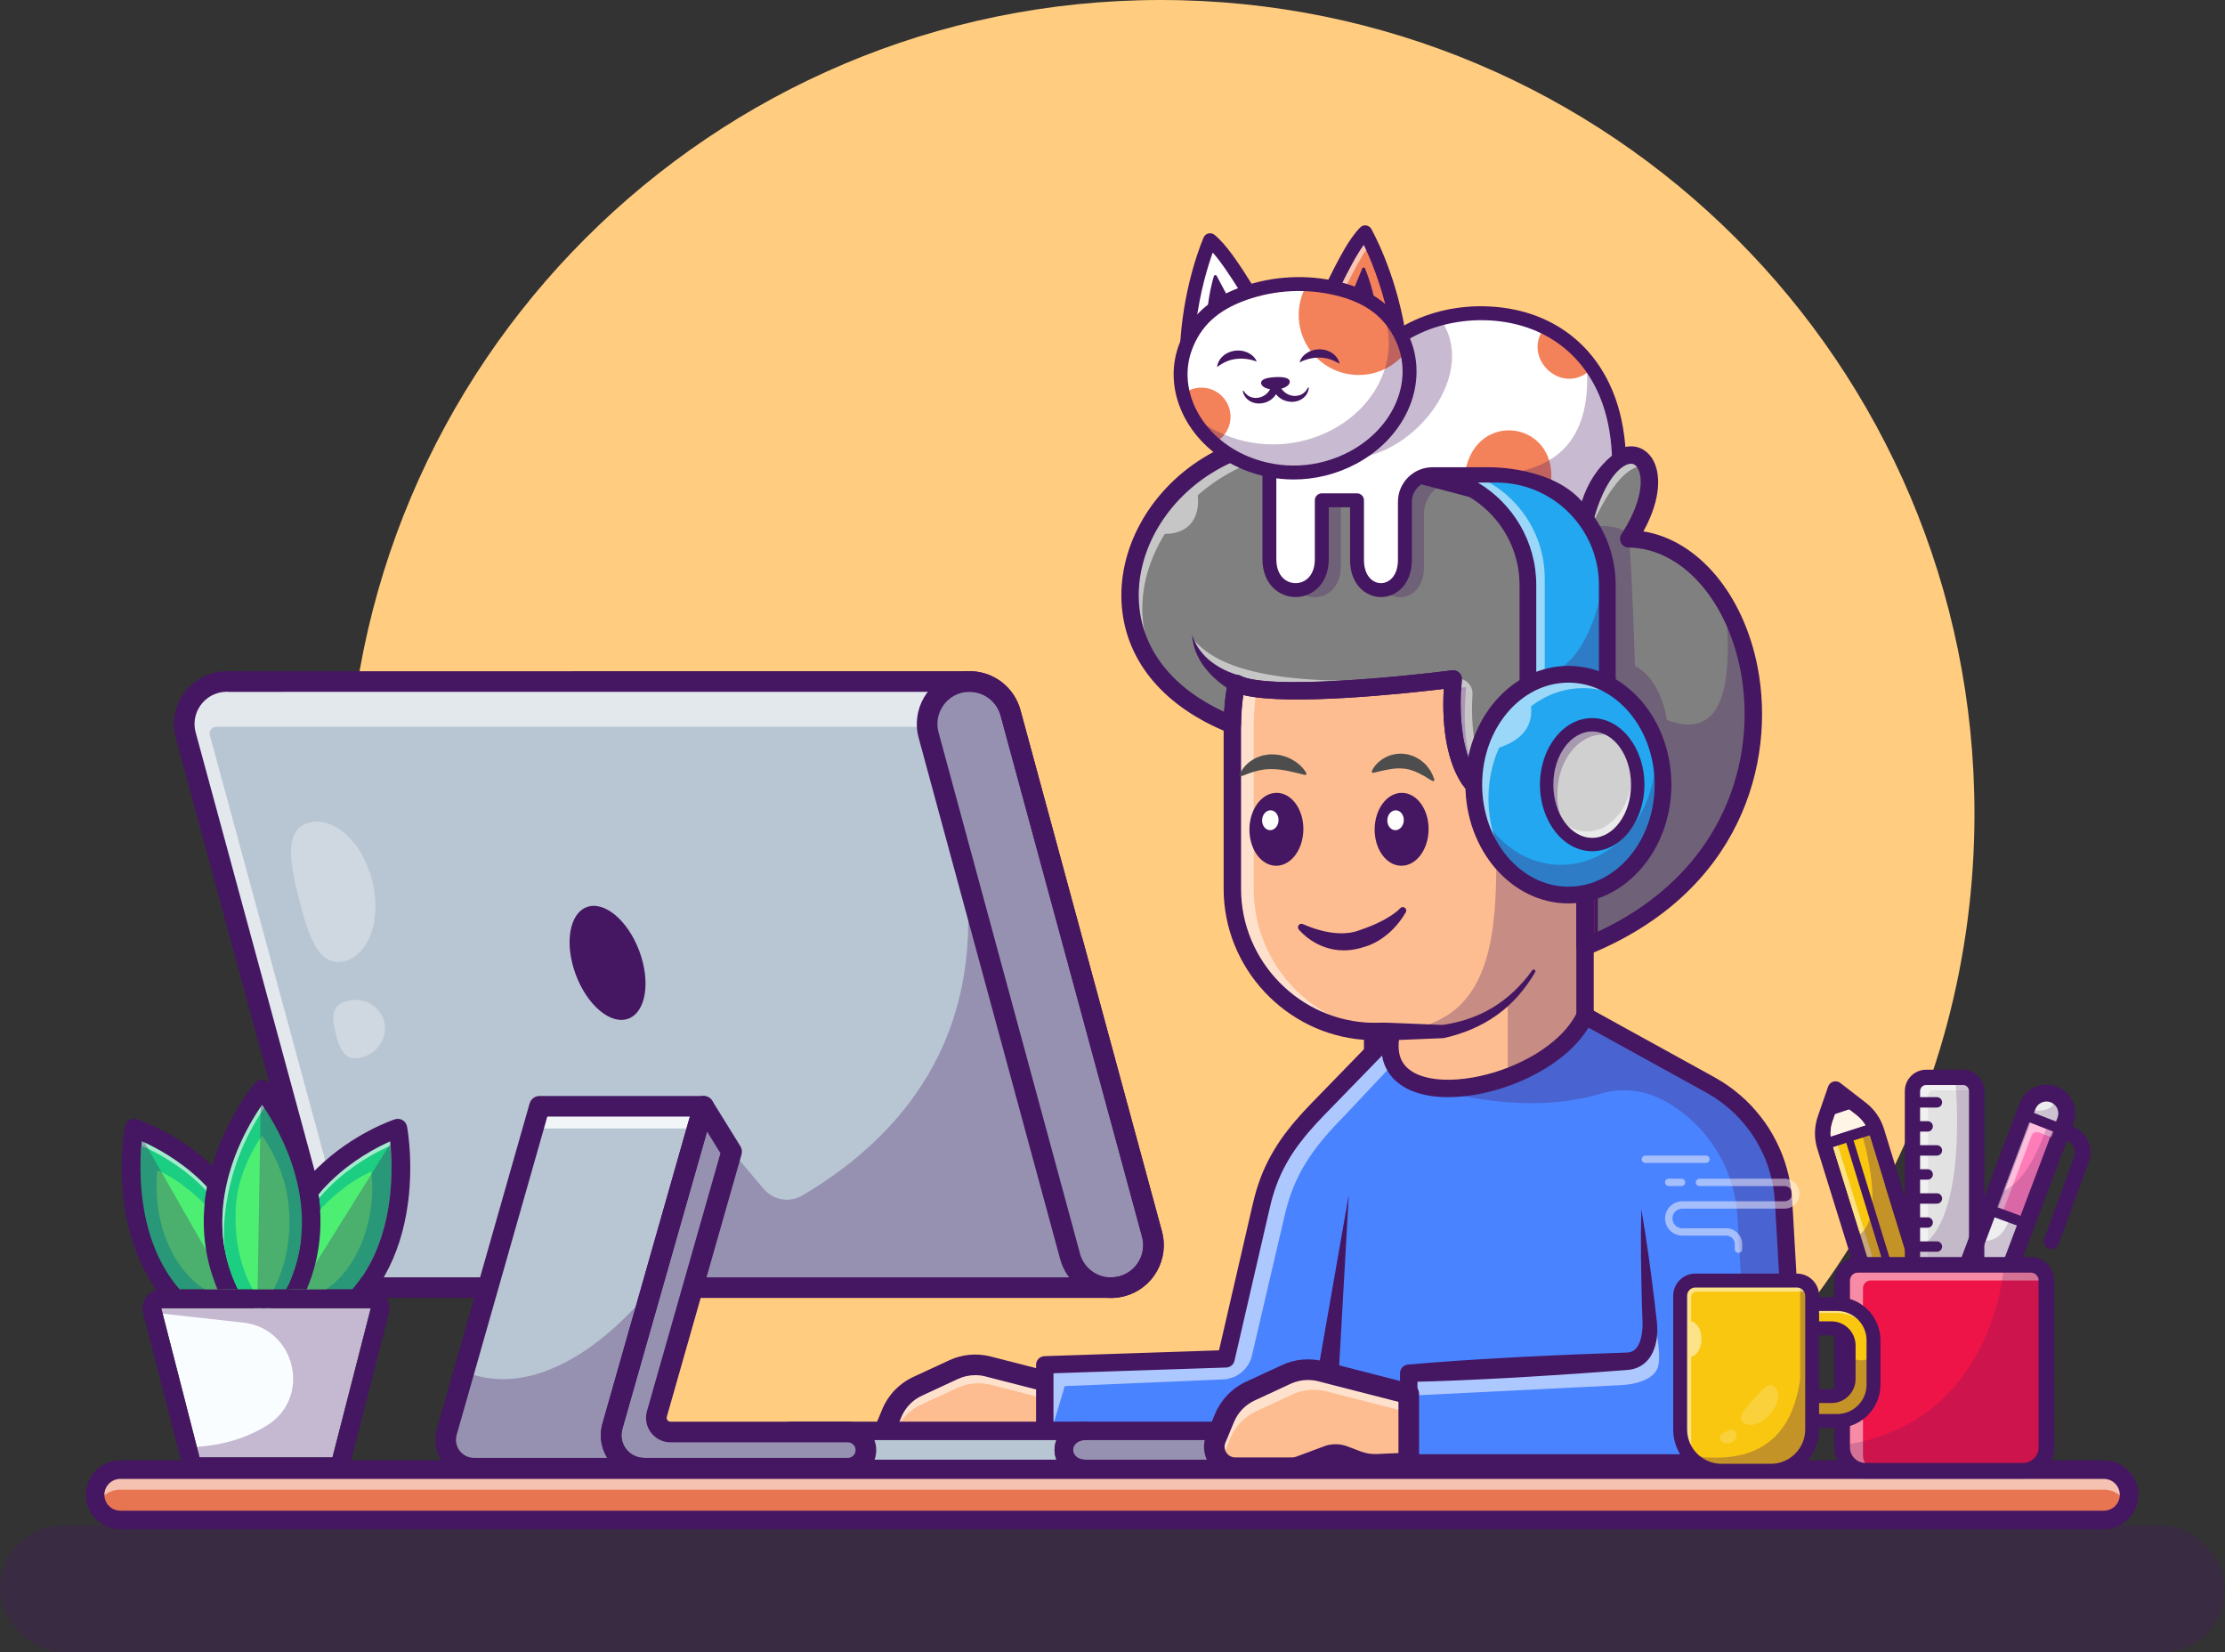
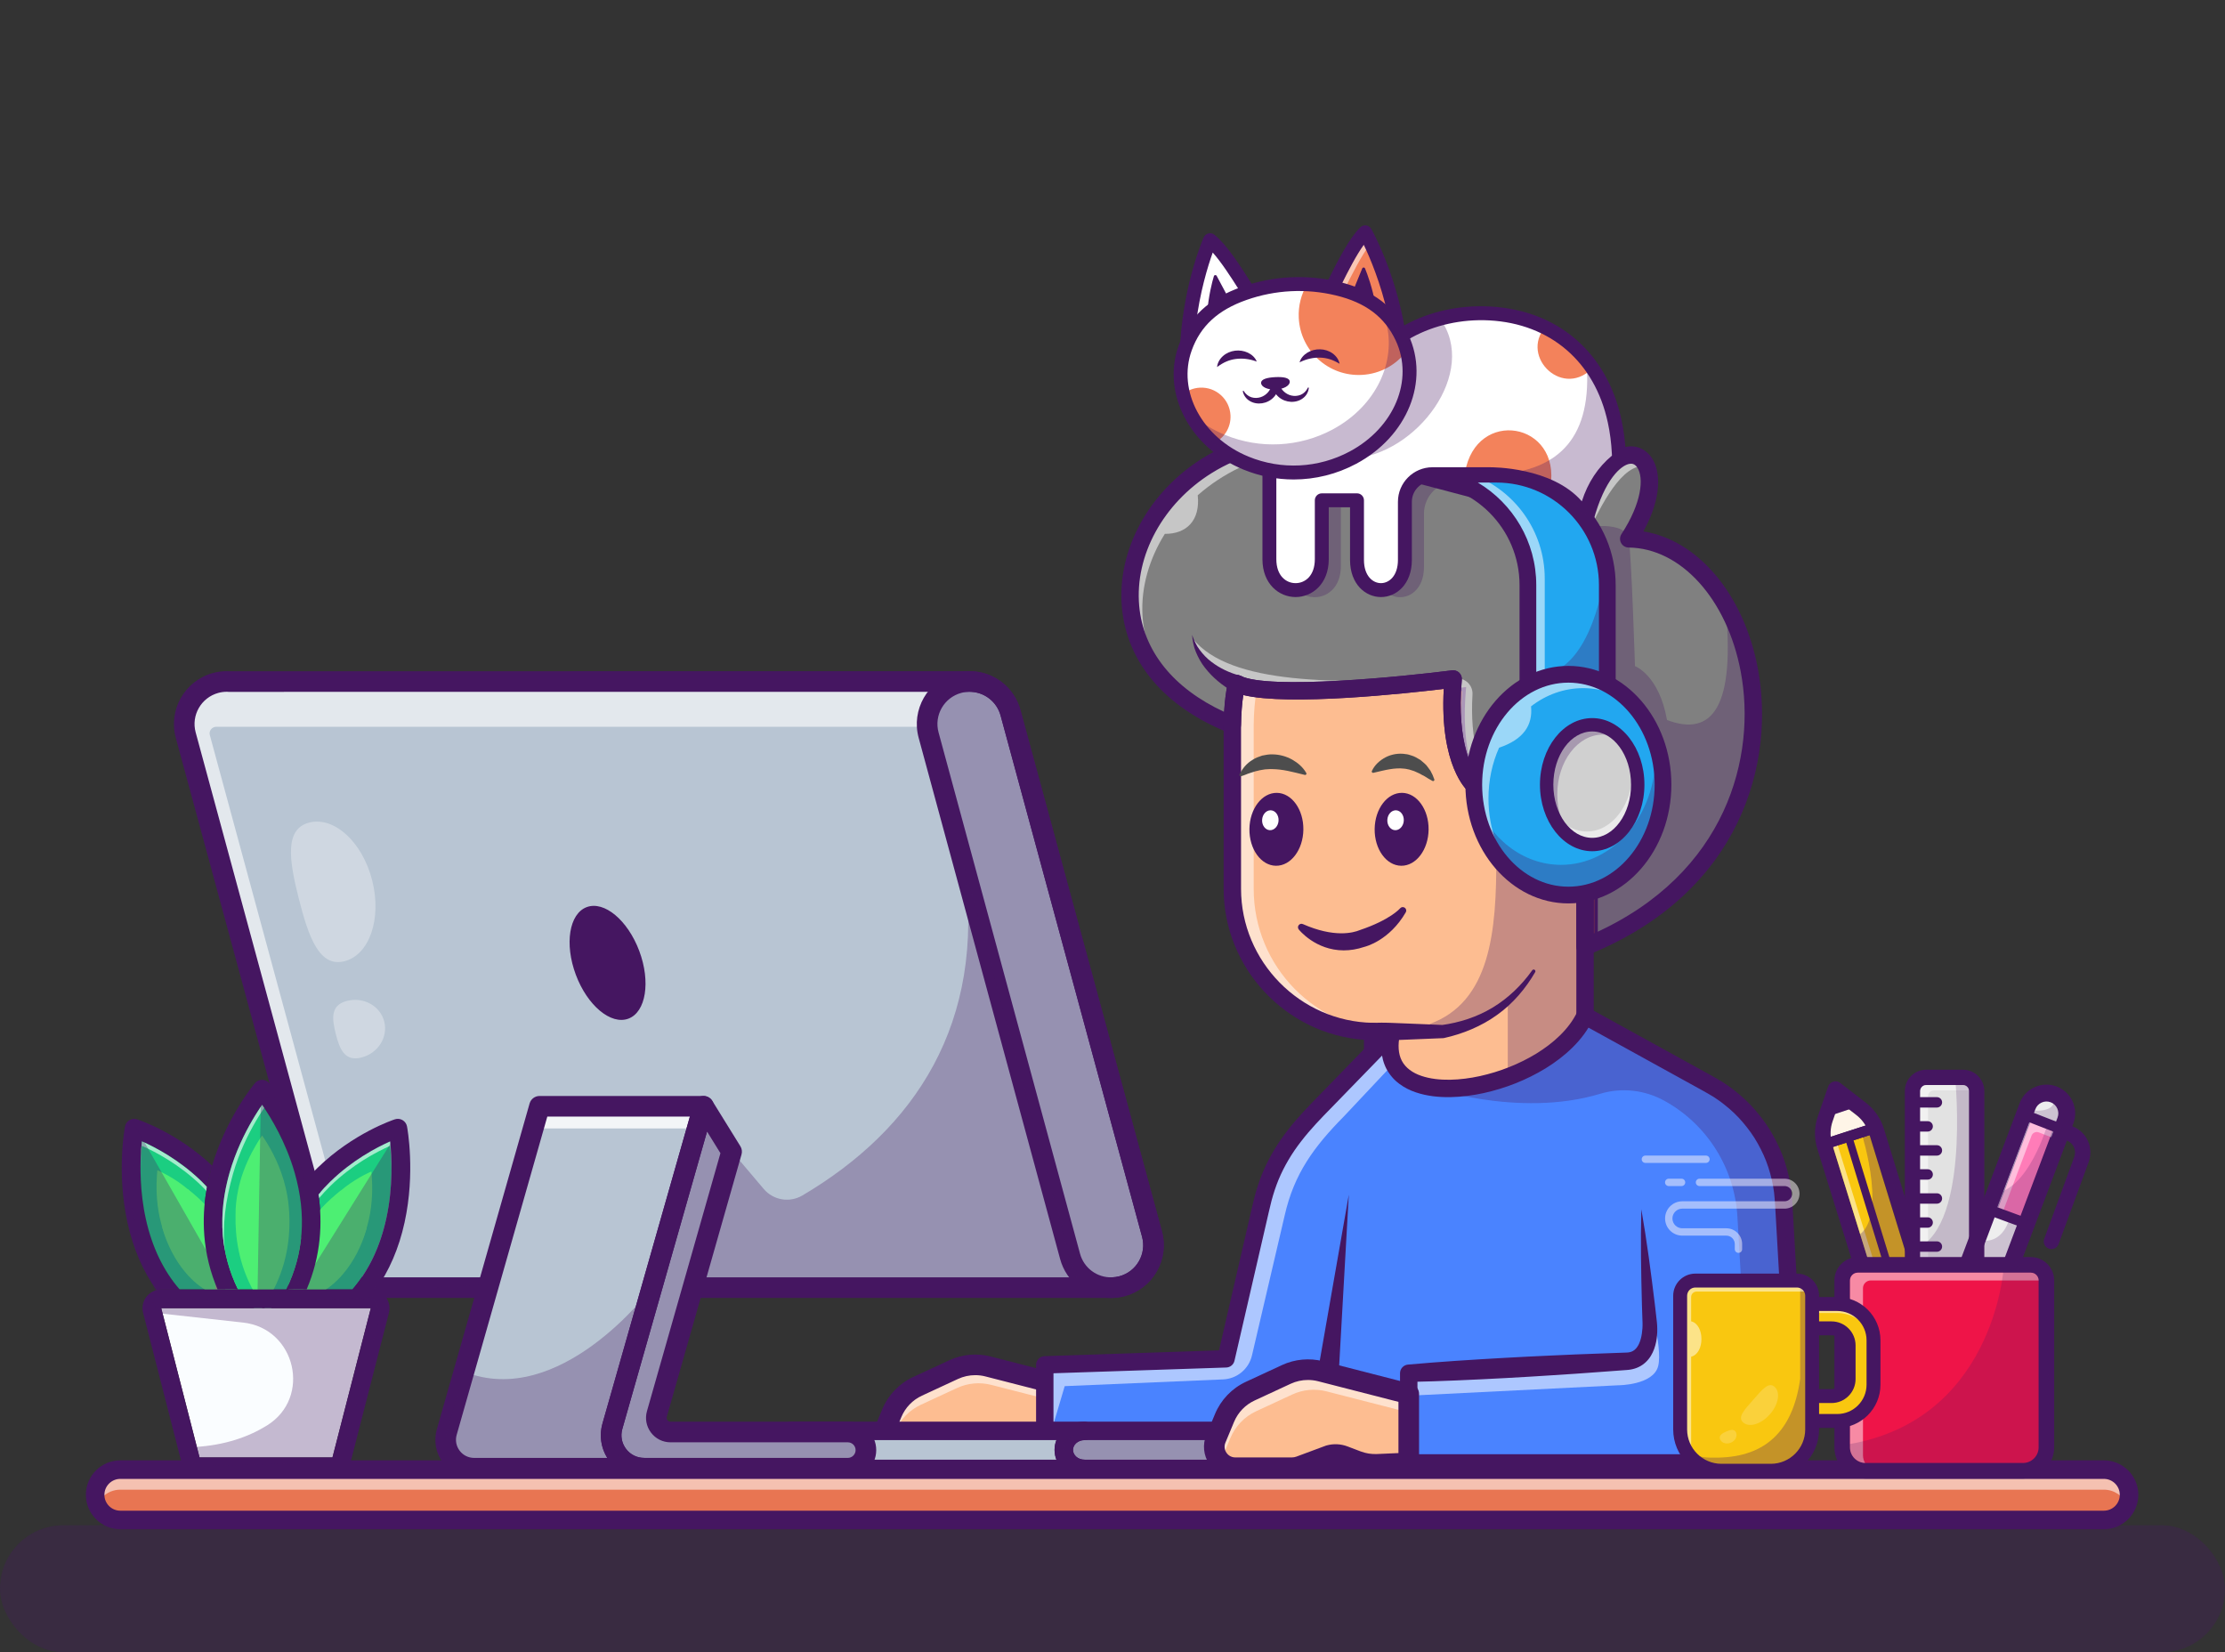
<svg xmlns="http://www.w3.org/2000/svg" xmlns:ns1="http://sodipodi.sourceforge.net/DTD/sodipodi-0.dtd" xmlns:ns2="http://www.inkscape.org/namespaces/inkscape" id="uuid-4c15efda-822d-4418-8fc6-ed00bcb4d59c" data-name="Layer 1" viewBox="0 0 3158.6 2345.32" version="1.1" ns1:docname="rolam_sm.svg" ns2:version="1.2.2 (b0a8486541, 2022-12-01)" width="3158.6" height="2345.32">
  <rect x="0" y="0" width="3158.6" height="2345.32" fill="#333333" stroke="none" />
  <ns1:namedview id="namedview4194" pagecolor="#ffffff" bordercolor="#000000" borderopacity="0.25" ns2:showpageshadow="2" ns2:pageopacity="0.0" ns2:pagecheckerboard="0" ns2:deskcolor="#d1d1d1" showgrid="false" ns2:zoom="0.1479621" ns2:cx="321.02817" ns2:cy="1385.49" ns2:window-width="1880" ns2:window-height="1003" ns2:window-x="40" ns2:window-y="0" ns2:window-maximized="1" ns2:current-layer="g4191" />
  <defs id="defs3567">
    <style id="style3565">
      .uuid-ef88a663-9858-4018-b8f0-053b9fc104b6 {
        opacity: .18;
      }

      .uuid-f0129e00-221b-48bc-a7b4-ca0c4f832768 {
        fill: #fafdff;
      }

      .uuid-f0129e00-221b-48bc-a7b4-ca0c4f832768, .uuid-03a8366e-4de0-4256-8dba-cb1e92563944, .uuid-8faffa53-6db9-411d-9a01-3520f80a5772, .uuid-276a7ad7-f999-41aa-9c13-b338b4889503, .uuid-50472662-628d-4ffe-b2a9-d73fc75f4499, .uuid-dab3b8ad-86cf-4caa-bc62-74e21c4661d0, .uuid-e90cb9c7-9795-4907-a83e-81f49f9dc78e, .uuid-1d5c8ca8-6c72-4e9c-9777-d7c2e09bff8b, .uuid-a6f27274-a27f-4573-a299-faf5ab53ee65, .uuid-97448782-730e-4531-92c2-3468fda807ec, .uuid-40b4c916-71f0-4d5b-9c62-62c9f1486eb3, .uuid-6a0d8e0b-fc48-47a3-9acb-b4f6b1d5f1b7, .uuid-92b824f7-48ab-4da0-958d-ca823ebb4230, .uuid-5bcd7039-df39-4424-816f-329cdec8eca5, .uuid-b01fdea3-b544-4915-b535-0325bfeced6b, .uuid-124fc713-ae44-4fe3-b421-239d58099786, .uuid-7b3106ff-63bb-4ce5-b51c-5fdbf65bb7a5, .uuid-dd0654dd-ea93-45a1-8a3c-e2332fbd776e, .uuid-42d9ec57-d434-4efb-b988-c88b12313fe1, .uuid-6989837b-58c4-4b8b-a680-f9239dcd9372, .uuid-11ee5b70-1671-4379-be59-d5dd7b5d7b7c, .uuid-c852f61e-582d-4ea7-b0f4-5d6a07211007, .uuid-90d9e7ae-f0ee-4768-bd2f-f0318bc5e46a, .uuid-078c1bab-9e92-4f64-9085-a940bc1cdcac, .uuid-13d6bf11-e9be-445a-b731-37574078079b {
        stroke-width: 0px;
      }

      .uuid-03a8366e-4de0-4256-8dba-cb1e92563944 {
        fill: #4a83ff;
      }

      .uuid-8faffa53-6db9-411d-9a01-3520f80a5772 {
        fill: #e87552;
      }

      .uuid-849623d7-8f1e-448c-b542-4cece1ff9790 {
        opacity: .5;
      }

      .uuid-276a7ad7-f999-41aa-9c13-b338b4889503 {
        fill: #fdbd91;
      }

      .uuid-87cef106-fa7a-4d5a-95aa-94d9100f0fb4 {
        opacity: .6;
      }

      .uuid-50472662-628d-4ffe-b2a9-d73fc75f4499 {
        fill: #ef1448;
      }

      .uuid-e0bfc018-62e2-4b67-a53d-aa0f8a26287e {
        opacity: .2;
      }

      .uuid-dab3b8ad-86cf-4caa-bc62-74e21c4661d0 {
        fill: #6b184e;
      }

      .uuid-e90cb9c7-9795-4907-a83e-81f49f9dc78e {
        fill: #ffcc80;
      }

      .uuid-1d5c8ca8-6c72-4e9c-9777-d7c2e09bff8b {
        fill: #4def73;
      }

      .uuid-a6f27274-a27f-4573-a299-faf5ab53ee65 {
        fill: #e66e5f;
      }

      .uuid-97448782-730e-4531-92c2-3468fda807ec {
        fill: #616b6b;
      }

      .uuid-40b4c916-71f0-4d5b-9c62-62c9f1486eb3 {
        fill: #b8c5d3;
      }

      .uuid-6a0d8e0b-fc48-47a3-9acb-b4f6b1d5f1b7 {
        fill: #f9c710;
      }

      .uuid-92b824f7-48ab-4da0-958d-ca823ebb4230 {
        fill: #1bce81;
      }

      .uuid-5bcd7039-df39-4424-816f-329cdec8eca5 {
        fill: #451661;
      }

      .uuid-b01fdea3-b544-4915-b535-0325bfeced6b {
        fill: #aed480;
      }

      .uuid-124fc713-ae44-4fe3-b421-239d58099786 {
        fill: #fff;
      }

      .uuid-de07a091-4ba1-43e4-be92-888997ca709e {
        opacity: .3;
      }

      .uuid-88651c28-e00e-40a7-9a31-17ed0a013adf {
        opacity: .32;
      }

      .uuid-aafe4346-bfdd-4a24-b33c-24425d31a152 {
        opacity: .82;
      }

      .uuid-7b3106ff-63bb-4ce5-b51c-5fdbf65bb7a5 {
        fill: #e2e2e2;
      }

      .uuid-41f55e15-1f17-4685-823a-d7ea4e5e3b57 {
        opacity: .55;
      }

      .uuid-dd0654dd-ea93-45a1-8a3c-e2332fbd776e {
        fill: #eee;
      }

      .uuid-42d9ec57-d434-4efb-b988-c88b12313fe1 {
        fill: #fef5e7;
      }

      .uuid-6989837b-58c4-4b8b-a680-f9239dcd9372 {
        fill: #d0d0d0;
      }

      .uuid-11ee5b70-1671-4379-be59-d5dd7b5d7b7c {
        fill: #22a7f0;
      }

      .uuid-c852f61e-582d-4ea7-b0f4-5d6a07211007 {
        fill: #f3825b;
      }

      .uuid-90d9e7ae-f0ee-4768-bd2f-f0318bc5e46a {
        fill: snow;
      }

      .uuid-078c1bab-9e92-4f64-9085-a940bc1cdcac {
        fill: #ff7cb8;
      }

      .uuid-13d6bf11-e9be-445a-b731-37574078079b {
        fill: #a3433c;
      }
    </style>
  </defs>
  <g id="g4191" transform="translate(-434.76,-795)">
    <g id="g3791">
      <g id="g3725">
        <g id="g3723" />
      </g>
    </g>
    <g id="g954">
-       <path class="uuid-e90cb9c7-9795-4907-a83e-81f49f9dc78e" d="m 3237.71,1950.1 c 0,411.86 -215.55,773.37 -540.02,977.89 H 1467.53 C 1143.07,2723.47 927.51,2361.96 927.51,1950.1 927.51,1312.16 1444.67,795 2082.61,795 c 637.94,0 1155.1,517.16 1155.1,1155.1 z" id="path3571" />
      <path class="uuid-276a7ad7-f999-41aa-9c13-b338b4889503" d="m 1962.3,2766.7 -125.06,-32.08 c -16.26,-4.17 -33.47,-2.59 -48.7,4.47 l -51.2,23.73 c -16.54,7.67 -29.6,21.26 -36.6,38.1 l -12.22,29.39 c -8.16,19.63 6.27,41.24 27.52,41.24 h 80.42 c 3.88,0 7.73,-0.69 11.37,-2.05 l 41.55,-15.46 c 6.82,-1.93 14.08,-1.62 20.7,0.9 l 18.64,7.09 c 9.29,3.53 19.2,5.13 29.13,4.68 l 44.44,-1.99 v -98.03 z" id="path3573" />
      <g class="uuid-41f55e15-1f17-4685-823a-d7ea4e5e3b57" id="g3577">
        <path class="uuid-124fc713-ae44-4fe3-b421-239d58099786" d="m 1962.29,2766.71 v 24.89 l -120.3,-30.82 c -16.24,-4.18 -33.48,-2.61 -48.68,4.46 l -51.2,23.7 c -16.58,7.69 -29.64,21.28 -36.62,38.14 l -12.21,29.35 c -0.43,1.04 -0.81,2.09 -1.09,3.13 -5.98,-7.98 -7.98,-18.9 -3.66,-29.26 l 12.21,-29.4 c 6.98,-16.81 20.04,-30.4 36.62,-38.09 l 51.2,-23.75 c 15.2,-7.03 32.44,-8.6 48.68,-4.46 z" id="path3575" />
      </g>
      <path class="uuid-5bcd7039-df39-4424-816f-329cdec8eca5" d="m 1796.47,2886.19 h -80.42 c -14.88,0 -28.7,-7.39 -36.96,-19.77 -8.26,-12.38 -9.78,-27.97 -4.07,-41.72 l 12.22,-29.39 c 8.43,-20.27 24.04,-36.52 43.96,-45.76 l 51.19,-23.73 c 18.24,-8.45 39.01,-10.36 58.49,-5.37 l 125.06,32.08 c 6.47,1.66 11,7.49 11,14.17 v 98.03 c 0,7.82 -6.16,14.27 -13.98,14.62 l -44.44,1.99 c -11.97,0.54 -23.76,-1.35 -34.99,-5.62 l -18.63,-7.09 c -3.5,-1.34 -7.4,-1.56 -11.03,-0.63 l -40.92,15.22 c -5.29,1.97 -10.83,2.97 -16.48,2.97 z m 165.83,-21.46 h 0.05 z m -143.11,-117.75 c -8.41,0 -16.79,1.81 -24.49,5.39 l -51.19,23.73 c -13.25,6.14 -23.64,16.96 -29.24,30.44 l -12.22,29.39 c -1.98,4.76 -1.47,9.95 1.39,14.24 2.86,4.29 7.46,6.75 12.62,6.75 h 80.42 c 2.15,0 4.26,-0.38 6.27,-1.13 l 41.55,-15.46 c 0.37,-0.13 0.74,-0.26 1.11,-0.36 9.78,-2.77 20.4,-2.31 29.89,1.3 l 18.64,7.09 c 7.47,2.84 15.32,4.12 23.27,3.74 l 30.47,-1.36 v -72.69 l -114.06,-29.26 c -4.73,-1.21 -9.58,-1.81 -14.42,-1.81 z" id="path3579" />
      <path class="uuid-276a7ad7-f999-41aa-9c13-b338b4889503" d="m 2184.21,1823.8 v 232.82 c 0,110.74 88.88,200.73 199.15,202.58 v 83.41 c -3.24,74.43 44.09,100.64 104.72,94.02 65.72,-7.09 147.19,-52.75 196.79,-117.18 v -364.22 l -157.93,-46.45 c 0,0 -39.37,-33.76 -29.27,-150.01 0,0 -255.19,32.88 -307.53,6.53 -3.84,17.92 -5.65,37.56 -5.93,58.5 z" id="path3581" />
      <g class="uuid-41f55e15-1f17-4685-823a-d7ea4e5e3b57" id="g3585">
        <path class="uuid-124fc713-ae44-4fe3-b421-239d58099786" d="m 2184.21,1823.8 v 232.82 c 0,110.74 88.88,200.73 199.15,202.58 v 83.41 c -3.2,73.69 43.12,100.09 102.86,94.2 -44.32,-4.96 -75.22,-33.58 -72.58,-94.2 v -83.41 c -110.28,-1.85 -199.15,-91.84 -199.15,-202.58 V 1823.8 c 0.23,-18.11 1.62,-35.25 4.49,-51.13 -12.27,-1.62 -22.23,-4.03 -28.85,-7.36 -3.84,17.92 -5.65,37.56 -5.93,58.5 z" id="path3583" />
      </g>
      <g class="uuid-de07a091-4ba1-43e4-be92-888997ca709e" id="g3589">
        <path class="uuid-5bcd7039-df39-4424-816f-329cdec8eca5" d="m 2575.2,2216.41 v 118.47 c -5.6,45.3 -40.85,76.19 -87.12,101.75 65.72,-7.09 147.19,-52.75 196.79,-117.18 v -315.08 l -126.02,5.74 c 0.74,108.19 -8.89,207.17 -94.44,238.34 l 9.26,10.79 58.22,-13.89 43.3,-28.95 z" id="path3587" />
      </g>
      <path class="uuid-13d6bf11-e9be-445a-b731-37574078079b" d="m 2684.86,2138.83 v -183.59 l -157.93,-46.43 c 0,0 -39.37,-33.77 -29.25,-150.03 0,0 -255.22,32.89 -307.54,6.52 -3.84,17.93 -5.64,37.57 -5.93,58.51 v 0.13 c -319.57,-127.8 -57.21,-548.51 262.12,-355.81 l 238.55,62.77 c 40.91,-151.62 140.67,-90.81 62.06,29 195.46,2.05 296.43,433.88 -62.06,578.94 z" id="path3591" style="fill:#808080" />
      <g id="g3597">
        <path class="uuid-13d6bf11-e9be-445a-b731-37574078079b" d="m 2533.16,1910.64 -6.23,-1.84 c 0,0 -35.65,-30.59 -30.38,-133.69 10.61,-1.25 16.8,-2.05 16.8,-2.05 -6.81,78.36 8.86,119.27 19.81,137.58 z" id="path3593" />
        <path class="uuid-5bcd7039-df39-4424-816f-329cdec8eca5" d="m 2538.52,1914.8 -13.2,-4.12 c -1.49,-1.28 -36.51,-32.56 -31.24,-135.69 l 0.11,-2.08 2.07,-0.24 c 10.59,-1.25 16.77,-2.05 16.77,-2.05 l 3.04,-0.39 -0.26,3.05 c -6.84,78.67 9.26,119.04 19.47,136.1 z m -39.61,-137.48 c -4.25,92.05 24.67,124.68 29.07,129.08 -10.19,-19.79 -23.04,-59.77 -17.35,-130.51 -2.5,0.31 -6.49,0.8 -11.72,1.42 z" id="path3595" />
      </g>
      <g id="g3603">
        <path class="uuid-13d6bf11-e9be-445a-b731-37574078079b" d="m 2684.86,1964.93 15.67,4.6 v 162.65 c -5.14,2.26 -10.36,4.47 -15.67,6.64 z" id="path3599" />
        <path class="uuid-5bcd7039-df39-4424-816f-329cdec8eca5" d="m 2682.39,2142.5 v -180.87 l 20.61,6.05 v 166.12 l -1.48,0.65 c -5.16,2.26 -10.4,4.49 -15.73,6.67 l -3.4,1.39 z m 4.94,-174.27 v 166.91 c 3.62,-1.5 7.2,-3.03 10.74,-4.57 v -159.19 z" id="path3601" />
      </g>
      <g class="uuid-41f55e15-1f17-4685-823a-d7ea4e5e3b57" id="g3607">
        <path class="uuid-124fc713-ae44-4fe3-b421-239d58099786" d="m 2135.06,1498 c 3.84,35.86 -16.13,55.08 -46.72,54.79 -44.47,71.38 -46.56,160.69 19.39,226.97 -189.57,-156.68 43.46,-477.01 326.89,-318.45 -119.19,-53.66 -229.27,-25.07 -299.56,36.69 z" id="path3605" />
      </g>
      <g id="g3613">
        <path class="uuid-13d6bf11-e9be-445a-b731-37574078079b" d="m 2533.16,1910.64 151.7,44.59 v 9.7 L 2542.6,1923.1 c 0,0 -4.18,-3.59 -9.44,-12.45 z" id="path3609" />
        <path class="uuid-5bcd7039-df39-4424-816f-329cdec8eca5" d="M 2687.33,1968.23 2541,1924.97 c -0.18,-0.16 -4.55,-3.96 -9.96,-13.06 l -3.21,-5.4 159.5,46.88 z m -143.47,-47.34 138.53,40.74 v -4.55 l -143.52,-42.19 c 2.4,3.36 4.25,5.27 4.99,6 z" id="path3611" />
      </g>
      <path class="uuid-5bcd7039-df39-4424-816f-329cdec8eca5" d="m 2383.85,2246.87 c 3.28,-0.17 7.95,-0.25 11.95,-0.23 4.15,-0.07 8.3,0.15 12.45,0.22 l 24.89,0.99 49.79,2.04 -1.66,0.15 c 25.32,-3.45 50.11,-11.36 72.17,-24.67 22.04,-13.28 41.26,-31.63 56.49,-53.13 0.79,-1.11 2.33,-1.38 3.45,-0.59 1.05,0.74 1.34,2.17 0.71,3.26 -13.49,23.23 -31.44,44.59 -53.93,60.62 -22.36,16.16 -48.55,26.99 -75.57,32.95 -0.29,0.07 -0.59,0.1 -0.88,0.12 l -0.78,0.03 -49.79,2.05 -24.89,0.99 c -4.15,0.06 -8.3,0.28 -12.45,0.22 -4.3,0 -7.92,0 -12.94,-0.33 -6.8,-0.45 -11.95,-6.32 -11.5,-13.12 0.41,-6.32 5.51,-11.21 11.69,-11.51 l 0.8,-0.04 z" id="path3615" />
      <g class="uuid-de07a091-4ba1-43e4-be92-888997ca709e" id="g3619">
        <path class="uuid-5bcd7039-df39-4424-816f-329cdec8eca5" d="m 2670.88,1951.12 13.99,4.12 v 183.59 c 254.78,-103.1 277.47,-351.02 199.11,-486.58 15.01,146.26 -18.16,189.2 -82.76,164.79 -11.3,-63.96 -45.48,-76.51 -45.48,-76.51 0,0 -4.96,-157.47 -8.8,-180.63 -3.84,-23.16 -49.74,-17.74 -49.74,-17.74 l 19.31,51.92 -3.61,170.02 c 18.48,4.86 32.37,16.35 42.33,28.16 -6.11,-4.08 -12.41,-8.52 -18.85,-13.34 l -65.49,172.2 z" id="path3617" />
      </g>
      <g class="uuid-41f55e15-1f17-4685-823a-d7ea4e5e3b57" id="g3623">
        <path class="uuid-124fc713-ae44-4fe3-b421-239d58099786" d="m 2686.77,1524.28 c 7.23,12.37 4.59,22.3 4.59,22.3 15.05,-30.68 45.81,-95.66 80.68,-89.73 h 0.05 c 0.6,0.14 1.16,0.23 1.76,0.37 l -3.61,-3.89 -8.29,-8.94 c -19.41,-12.55 -54.1,7.87 -75.17,79.89 z" id="path3621" />
      </g>
      <g id="g3629">
        <path class="uuid-124fc713-ae44-4fe3-b421-239d58099786" d="m 2684.87,1955.24 -128.06,-37.65 c 0.14,0.19 0.23,0.28 0.23,0.28 l 127.83,37.61 v -0.23 z" id="path3625" />
        <polygon class="uuid-5bcd7039-df39-4424-816f-329cdec8eca5" points="2554.83,1919.07 2550.37,1913.12 2687.34,1953.39 2687.34,1958.77 2555.74,1920.06 " id="polygon3627" />
      </g>
      <g class="uuid-41f55e15-1f17-4685-823a-d7ea4e5e3b57" id="g3633">
        <path class="uuid-124fc713-ae44-4fe3-b421-239d58099786" d="m 2497.67,1758.78 v 0 c 14.28,-4.03 28.32,7.22 27.44,22.03 -1.89,31.69 0.5,60.16 6.78,85.73 l -17.74,27.6 c 0,0 -20.66,-109.4 -16.48,-135.36 z" id="path3631" />
      </g>
      <g class="uuid-41f55e15-1f17-4685-823a-d7ea4e5e3b57" id="g3637">
        <path class="uuid-124fc713-ae44-4fe3-b421-239d58099786" d="m 2128.27,1701.9 c 53.41,65.48 203.06,63.58 360.74,56.05 l -252.84,16.41 c 0,0 -98.78,-23.67 -107.9,-72.46 z" id="path3635" />
      </g>
      <path class="uuid-5bcd7039-df39-4424-816f-329cdec8eca5" d="m 2684.86,2151.17 c -2.42,0 -4.83,-0.72 -6.9,-2.11 -3.4,-2.29 -5.44,-6.13 -5.44,-10.24 v -174.35 l -149.06,-43.83 c -1.68,-0.49 -3.23,-1.34 -4.56,-2.47 -1.73,-1.48 -40.5,-36.1 -34.59,-145.3 -54.14,6.51 -219.85,24.43 -284.58,8.69 -1.92,12.8 -2.96,26.79 -3.18,42.41 -0.06,4.06 -2.11,7.91 -5.49,10.16 -3.39,2.25 -7.66,2.77 -11.44,1.25 -91.16,-36.46 -145.23,-99.79 -152.24,-178.33 -7.19,-80.56 37.66,-163.53 114.26,-211.38 90.55,-56.58 203.28,-52.57 309.53,10.94 l 225.21,59.26 c 15.79,-50.48 40.76,-82.65 67.95,-86.88 14.26,-2.21 27.57,3.94 35.64,16.47 12.19,18.92 14.4,55.35 -12.24,103.83 77.29,12.4 142.5,89.01 162.41,194.27 25.08,132.54 -22.89,318.59 -240.64,406.7 -1.49,0.6 -3.07,0.9 -4.63,0.9 z m -151.26,-253.27 154.74,45.49 c 5.26,1.54 8.86,6.37 8.86,11.84 v 164.9 c 189.42,-85.06 231.34,-252.11 208.66,-371.98 -19.45,-102.81 -84.87,-175.15 -159.08,-175.93 -4.51,-0.05 -8.64,-2.55 -10.76,-6.54 -2.12,-3.98 -1.9,-8.81 0.57,-12.58 28.89,-44.03 31.97,-79.73 22.6,-94.27 -3.77,-5.84 -8.14,-5.91 -11.09,-5.44 -11.46,1.78 -35.17,20.79 -51.34,80.7 -1.77,6.56 -8.5,10.46 -15.06,8.72 l -238.54,-62.77 c -1.14,-0.3 -2.23,-0.76 -3.24,-1.37 -98.44,-59.41 -202.4,-63.8 -285.22,-12.07 -68.79,42.97 -109.12,116.87 -102.75,188.25 5.72,64.12 48.32,117.1 120.54,150.58 0.92,-15.64 2.76,-29.7 5.55,-42.75 0.8,-3.74 3.29,-6.89 6.74,-8.54 3.45,-1.65 7.47,-1.61 10.89,0.11 40.14,20.24 230.46,1.27 300.41,-7.74 3.69,-0.48 7.42,0.74 10.12,3.33 2.7,2.59 4.07,6.26 3.75,9.98 -8.14,93.54 17.05,130.21 23.63,138.06 z" id="path3639" />
      <path class="uuid-5bcd7039-df39-4424-816f-329cdec8eca5" d="m 2126.99,1696.13 c 2.8,7.74 6.03,15.12 10.89,21.42 4.75,6.3 10.05,12.01 16.25,16.65 6.1,4.71 12.67,8.71 19.53,12 3.44,1.63 6.93,3.13 10.46,4.41 3.4,1.27 7.35,2.5 10.23,3.08 6.76,1.36 11.14,7.94 9.78,14.7 -1.36,6.76 -7.94,11.14 -14.7,9.78 -1.11,-0.22 -2.16,-0.59 -3.13,-1.07 l -0.38,-0.2 c -4.7,-2.38 -8.14,-4.61 -11.9,-7.19 -3.67,-2.51 -7.16,-5.21 -10.53,-8.03 -6.72,-5.66 -12.85,-11.98 -18.18,-18.84 -5.42,-6.78 -9.62,-14.5 -12.85,-22.33 -3.36,-7.84 -4.7,-16.27 -5.47,-24.37 z" id="path3641" />
      <path class="uuid-5bcd7039-df39-4424-816f-329cdec8eca5" d="m 2470.9,2450.03 c -15.31,0 -29.64,-2.21 -42.44,-6.88 -39.17,-14.29 -59.56,-50.09 -57.43,-100.82 v -71.35 c -110.89,-8.16 -199.18,-101.88 -199.18,-214.36 V 1823.8 c 0.32,-23.19 2.35,-43.12 6.21,-61.09 0.8,-3.74 3.29,-6.9 6.74,-8.55 3.45,-1.65 7.47,-1.61 10.89,0.11 40.15,20.24 230.47,1.27 300.41,-7.74 3.69,-0.48 7.43,0.74 10.12,3.33 2.7,2.59 4.07,6.26 3.75,9.98 -8.14,93.54 17.05,130.21 23.63,138.06 l 154.74,45.49 c 5.26,1.54 8.86,6.37 8.86,11.84 v 364.21 c 0,2.72 -0.9,5.37 -2.56,7.53 -56.41,73.26 -151.08,123.05 -223.74,123.05 z m -271.17,-668.46 c -1.92,12.8 -2.96,26.79 -3.18,42.41 v 232.65 c 0,103.17 83.91,188.5 187.04,190.22 6.74,0.11 12.14,5.61 12.14,12.34 v 83.42 c 0,0.18 0,0.36 -0.01,0.54 -1.76,40.35 12.1,66.2 41.21,76.82 62.42,22.78 173.71,-26.99 235.59,-104.76 v -350.72 l -149.06,-43.83 c -1.68,-0.49 -3.23,-1.34 -4.56,-2.47 -1.73,-1.48 -40.5,-36.1 -34.59,-145.3 -54.14,6.51 -219.85,24.43 -284.58,8.69 z" id="path3643" />
      <path class="uuid-5bcd7039-df39-4424-816f-329cdec8eca5" d="m 2383.36,2270.79 c -6.39,0 -11.58,-5.19 -11.58,-11.58 0,-6.39 5.19,-11.69 11.58,-11.69 6.39,0 11.58,5.07 11.58,11.46 v 0.23 c 0,6.39 -5.19,11.58 -11.58,11.58 z" id="path3645" />
      <g id="g3697">
        <path class="uuid-11ee5b70-1671-4379-be59-d5dd7b5d7b7c" d="m 2446.3,1468.1 c 86.98,0 157.47,70.49 157.47,157.47 v 368.2 h 112.73 v -368.2 c 0,-9.49 -0.83,-18.76 -2.45,-27.79 -13.11,-73.73 -77.53,-129.68 -155.02,-129.68 z" id="path3647" />
        <g class="uuid-de07a091-4ba1-43e4-be92-888997ca709e" id="g3651">
          <path class="uuid-5bcd7039-df39-4424-816f-329cdec8eca5" d="m 2611.99,1754.98 c 0,0 56.46,14.36 106.2,23.94 v -153.35 c 0,-9.49 -0.83,-18.76 -2.45,-27.79 -16.72,103.93 -51.27,156.36 -103.74,157.19 z" id="path3649" />
        </g>
        <g class="uuid-41f55e15-1f17-4685-823a-d7ea4e5e3b57" id="g3655">
          <path class="uuid-124fc713-ae44-4fe3-b421-239d58099786" d="m 2446.3,1468.1 c 86.98,0 157.47,70.49 157.47,157.47 v 368.2 h 112.73 v -9.17 h -88.83 v -368.2 c 0,-68.31 -43.49,-126.49 -104.35,-148.3 z" id="path3653" />
        </g>
        <path class="uuid-5bcd7039-df39-4424-816f-329cdec8eca5" d="m 2716.5,2005.65 h -112.73 c -6.56,0 -11.87,-5.31 -11.87,-11.87 v -368.2 c 0,-80.28 -65.31,-145.6 -145.6,-145.6 -6.56,0 -11.87,-5.31 -11.87,-11.87 0,-6.56 5.31,-11.87 11.87,-11.87 h 112.73 c 93.38,0 169.34,75.96 169.34,169.34 v 368.2 c 0,6.56 -5.31,11.87 -11.87,11.87 z m -100.86,-23.75 h 88.98 v -356.33 c 0,-80.28 -65.32,-145.6 -145.6,-145.6 h -26.32 c 49.62,29.56 82.93,83.76 82.93,145.6 v 356.33 z" id="path3657" />
        <ellipse class="uuid-11ee5b70-1671-4379-be59-d5dd7b5d7b7c" cx="2661.25" cy="1908.79" rx="134.31" ry="156.69" id="ellipse3659" />
        <g class="uuid-de07a091-4ba1-43e4-be92-888997ca709e" id="g3663">
          <path class="uuid-5bcd7039-df39-4424-816f-329cdec8eca5" d="m 2528.14,1929.72 c 8.75,76.65 65.03,135.75 133.11,135.75 74.2,0 134.31,-70.17 134.31,-156.68 0,-22.69 -4.12,-44.28 -11.62,-63.78 0.79,6.85 1.2,13.85 1.2,20.93 0,86.52 -60.12,156.68 -134.31,156.68 -54.7,0 -101.8,-38.16 -122.69,-92.91 z" id="path3661" />
        </g>
        <g class="uuid-41f55e15-1f17-4685-823a-d7ea4e5e3b57" id="g3667">
          <path class="uuid-124fc713-ae44-4fe3-b421-239d58099786" d="m 2526.94,1908.79 c 0,54.79 24.13,103.05 60.67,131.02 -24.59,-28.39 -39.83,-67.8 -39.83,-111.34 0,-26.03 5.42,-50.58 15.1,-72.16 34.55,-11.62 47.98,-31.86 45.34,-58.68 21.21,-16.35 46.59,-25.84 73.87,-25.84 27.28,0 52.52,9.45 73.64,25.66 -24.27,-28.02 -57.62,-45.34 -94.48,-45.34 -74.2,0 -134.31,70.17 -134.31,156.68 z" id="path3665" />
        </g>
        <path class="uuid-5bcd7039-df39-4424-816f-329cdec8eca5" d="m 2661.25,2077.35 c -80.61,0 -146.19,-75.62 -146.19,-168.56 0,-92.94 65.58,-168.56 146.19,-168.56 80.61,0 146.18,75.61 146.18,168.56 0,92.95 -65.58,168.56 -146.18,168.56 z m 0,-313.37 c -67.51,0 -122.44,64.96 -122.44,144.81 0,79.85 54.93,144.81 122.44,144.81 67.51,0 122.44,-64.96 122.44,-144.81 0,-79.85 -54.93,-144.81 -122.44,-144.81 z" id="path3669" />
        <g class="uuid-de07a091-4ba1-43e4-be92-888997ca709e" id="g3675">
          <path class="uuid-dab3b8ad-86cf-4caa-bc62-74e21c4661d0" d="m 2718.4,1832.18 c 5.33,3.01 10.24,6.72 14.73,11.07 -4.49,-4.4 -9.4,-8.11 -14.73,-11.07 z" id="path3671" />
          <path class="uuid-5bcd7039-df39-4424-816f-329cdec8eca5" d="m 2731.41,1845.03 c -4.35,-4.22 -9.14,-7.82 -14.22,-10.69 l 2.42,-4.31 c 5.46,3.04 10.59,6.9 15.25,11.46 z" id="path3673" />
        </g>
        <g class="uuid-de07a091-4ba1-43e4-be92-888997ca709e" id="g3681">
          <path class="uuid-dab3b8ad-86cf-4caa-bc62-74e21c4661d0" d="m 2705.02,1826.49 c 3.47,1.07 6.9,2.41 10.14,3.98 -3.24,-1.62 -6.67,-2.96 -10.14,-3.98 z" id="path3677" />
          <path class="uuid-5bcd7039-df39-4424-816f-329cdec8eca5" d="m 2714.08,1832.69 c -3.12,-1.51 -6.41,-2.81 -9.79,-3.85 l 1.42,-4.73 c 3.64,1.07 7.19,2.46 10.55,4.14 l -2.18,4.43 z" id="path3679" />
        </g>
        <ellipse class="uuid-6989837b-58c4-4b8b-a680-f9239dcd9372" cx="2695.02" cy="1908.79" rx="64.65" ry="85" id="ellipse3683" />
        <g class="uuid-de07a091-4ba1-43e4-be92-888997ca709e" id="g3687">
          <path class="uuid-5bcd7039-df39-4424-816f-329cdec8eca5" d="m 2630.36,1908.79 c 0,33.16 14.45,61.88 35.48,75.82 -12.55,-15.47 -20.38,-37.47 -20.38,-61.88 0,-46.96 28.95,-85.03 64.66,-85.03 10.51,0 20.42,3.33 29.22,9.22 -11.53,-14.36 -27.19,-23.11 -44.32,-23.11 -35.71,0 -64.66,38.02 -64.66,84.99 z" id="path3685" />
        </g>
        <g class="uuid-41f55e15-1f17-4685-823a-d7ea4e5e3b57" id="g3691">
          <path class="uuid-124fc713-ae44-4fe3-b421-239d58099786" d="m 2634.66,1939.22 c 9.26,31.91 32.79,54.56 60.35,54.56 35.71,0 64.66,-38.02 64.66,-84.99 0,-18.25 -4.35,-35.11 -11.81,-48.95 2.78,9.45 4.31,19.68 4.31,30.43 0,46.96 -28.95,84.99 -64.66,84.99 -21.86,0 -41.17,-14.22 -52.84,-36.03 z" id="path3689" />
        </g>
        <path class="uuid-5bcd7039-df39-4424-816f-329cdec8eca5" d="m 2695.02,2003.28 c -40.89,0 -74.15,-42.39 -74.15,-94.49 0,-52.1 33.26,-94.49 74.15,-94.49 40.89,0 74.15,42.39 74.15,94.49 0,52.1 -33.26,94.49 -74.15,94.49 z m 0,-169.99 c -30.41,0 -55.15,33.87 -55.15,75.5 0,41.63 24.74,75.5 55.15,75.5 30.41,0 55.15,-33.87 55.15,-75.5 0,-41.63 -24.74,-75.5 -55.15,-75.5 z" id="path3693" />
        <polygon class="uuid-5bcd7039-df39-4424-816f-329cdec8eca5" points="2693.72,1982.34 2693.76,2000.86 2693.72,2000.86 " id="polygon3695" />
      </g>
      <path class="uuid-5bcd7039-df39-4424-816f-329cdec8eca5" d="m 2286.92,1894.92 c -8.61,-2.08 -16.5,-4.15 -24.05,-5.67 -7.56,-1.54 -14.77,-2.4 -21.79,-2.53 -3.54,-0.25 -6.96,0.28 -10.52,0.38 -3.41,0.75 -7.05,0.91 -10.56,2.05 -3.7,0.63 -7.19,2.1 -11.08,3.24 -3.93,1.14 -7.5,3.14 -12.05,4.32 l -0.29,0.08 c -0.99,0.26 -2,-0.33 -2.25,-1.32 -0.11,-0.44 -0.06,-0.88 0.12,-1.26 3.98,-8.29 10.23,-15.88 18.68,-20.76 4.04,-2.81 8.78,-4.29 13.48,-5.93 4.84,-1 9.79,-1.92 14.74,-1.71 9.9,0.1 19.49,2.84 27.71,7.38 8.19,4.64 15.35,10.75 20.1,19.06 0.51,0.89 0.2,2.03 -0.69,2.53 -0.43,0.24 -0.91,0.3 -1.35,0.19 l -0.19,-0.05 z" id="path3699" style="fill:#4d4d4d;fill-opacity:1" />
      <ellipse class="uuid-5bcd7039-df39-4424-816f-329cdec8eca5" cx="2424.57" cy="1972.23" rx="51.75" ry="38.29" transform="rotate(-89.26,2424.501,1972.233)" id="ellipse3701" />
      <path class="uuid-5bcd7039-df39-4424-816f-329cdec8eca5" d="m 2382.28,1889.38 c 4.03,-8.73 11.15,-15.04 19.58,-19.5 8.47,-4.35 18.85,-6.13 28.81,-4.4 2.53,0.17 4.91,1.05 7.3,1.78 2.4,0.73 4.76,1.56 6.88,2.81 2.16,1.19 4.31,2.37 6.34,3.67 1.85,1.55 3.71,3.03 5.45,4.63 0.86,0.81 1.79,1.53 2.56,2.4 l 2.17,2.72 c 1.41,1.83 2.81,3.64 4.05,5.53 2.24,3.95 4.1,8.07 5.5,12.29 0.32,0.96 -0.2,2 -1.16,2.32 -0.48,0.16 -0.97,0.11 -1.39,-0.1 l -0.22,-0.11 c -4.04,-2 -7.4,-4.31 -10.78,-6.4 -1.84,-0.86 -3.52,-1.81 -5.19,-2.73 -1.64,-0.97 -3.25,-1.9 -4.98,-2.52 -1.7,-0.68 -3.29,-1.47 -4.89,-2.2 l -4.9,-1.56 c -1.55,-0.71 -3.22,-0.85 -4.81,-1.19 -1.59,-0.36 -3.16,-0.75 -4.79,-0.77 -6.39,-0.72 -12.9,-0.32 -19.99,0.84 -7.1,1.13 -14.61,3.08 -23.19,5.04 l -0.23,0.05 c -1.01,0.23 -2.02,-0.4 -2.26,-1.42 -0.1,-0.42 -0.04,-0.84 0.13,-1.21 z" id="path3703" style="fill:#4d4d4d;fill-opacity:1" />
      <g id="g3709">
        <ellipse class="uuid-124fc713-ae44-4fe3-b421-239d58099786" cx="2415.9" cy="1959.29" rx="15.87" ry="13.43" transform="rotate(-86.51,2415.716,1959.305)" id="ellipse3705" />
        <path class="uuid-5bcd7039-df39-4424-816f-329cdec8eca5" d="m 2415.63,1976.91 c -0.27,0 -0.53,0 -0.81,-0.03 -4.1,-0.25 -7.83,-2.35 -10.49,-5.92 -2.6,-3.48 -3.87,-7.95 -3.58,-12.6 0.59,-9.69 7.77,-17.24 16.22,-16.66 8.35,0.51 14.66,8.82 14.07,18.51 v 0 c -0.57,9.38 -7.4,16.69 -15.41,16.69 z m 0.53,-31.73 c -6.18,0 -11.47,5.87 -11.93,13.41 -0.23,3.82 0.8,7.48 2.9,10.29 2.04,2.73 4.84,4.33 7.91,4.52 6.39,0.4 12.05,-5.62 12.52,-13.39 v 0 c 0.47,-7.77 -4.38,-14.42 -10.81,-14.82 -0.2,-0.01 -0.4,-0.02 -0.6,-0.02 z" id="path3707" />
      </g>
      <ellipse class="uuid-5bcd7039-df39-4424-816f-329cdec8eca5" cx="2246.79" cy="1972.23" rx="51.75" ry="38.29" transform="rotate(-89.26,2246.726,1972.233)" id="ellipse3711" />
      <g id="g3717">
        <ellipse class="uuid-124fc713-ae44-4fe3-b421-239d58099786" cx="2238.12" cy="1959.29" rx="15.87" ry="13.43" transform="rotate(-86.51,2237.951,1959.301)" id="ellipse3713" />
        <path class="uuid-5bcd7039-df39-4424-816f-329cdec8eca5" d="m 2237.86,1976.91 c -0.27,0 -0.53,0 -0.81,-0.03 -4.1,-0.25 -7.83,-2.35 -10.49,-5.92 -2.6,-3.48 -3.87,-7.95 -3.58,-12.6 0.59,-9.69 7.79,-17.24 16.22,-16.66 8.35,0.51 14.67,8.82 14.07,18.51 v 0 c -0.57,9.38 -7.4,16.68 -15.41,16.68 z m 0.53,-31.73 c -6.18,0 -11.47,5.87 -11.93,13.41 -0.23,3.82 0.8,7.48 2.9,10.29 2.04,2.73 4.84,4.33 7.91,4.52 6.38,0.4 12.05,-5.62 12.52,-13.39 l 1.74,0.11 -1.74,-0.11 c 0.47,-7.77 -4.37,-14.42 -10.81,-14.82 -0.2,-0.01 -0.4,-0.02 -0.6,-0.02 z" id="path3715" />
      </g>
      <path class="uuid-5bcd7039-df39-4424-816f-329cdec8eca5" d="m 2426.14,2087.5 c 0,0 -13.66,16.98 -59.01,32.27 -9.61,4 -38.29,11.94 -84.82,-8.55 0,0 32.41,41.84 88.49,22.94 0,0 32.89,-7.85 55.35,-46.65 z" id="path3719" />
      <path class="uuid-5bcd7039-df39-4424-816f-329cdec8eca5" d="m 2342.39,2144.02 c -40.36,0 -63.71,-29.42 -63.99,-29.78 -1.38,-1.79 -1.38,-4.28 0.01,-6.06 1.39,-1.78 3.81,-2.4 5.88,-1.48 44.45,19.58 71.41,12.47 80.94,8.51 43.32,-14.61 56.95,-30.67 57.08,-30.83 1.64,-1.98 4.52,-2.39 6.64,-0.92 2.11,1.46 2.75,4.29 1.46,6.51 -23.25,40.17 -57.05,48.64 -58.47,48.98 -10.65,3.59 -20.53,5.07 -29.55,5.07 z m -35.02,-18.74 c 14.14,7.69 35.05,13.22 61.85,4.19 0.5,-0.13 15.41,-3.96 31.52,-18.3 -8.4,4.3 -18.95,8.87 -32.03,13.28 -8.26,3.44 -29.01,9.27 -61.33,0.83 z" id="path3721" />
      <path class="uuid-124fc713-ae44-4fe3-b421-239d58099786" d="m 2733.14,1446.38 c -25.62,19.64 -41.79,47.68 -48.6,84.04 -25.91,-51.45 -98.42,-60.43 -125.17,-62.02 -6.31,-0.33 -10.07,-0.29 -10.07,-0.29 h -73.97 c -25.49,0 -46.18,20.69 -46.18,46.22 v 75.43 c 0,57.13 -67.99,57.13 -67.99,0 v -84.63 h -49.98 v 83.58 c 0,58.51 -74.39,58.51 -74.39,0 v -140 l 121.36,-100.88 7.94,-6.6 c 15.34,-46.22 59.89,-79.57 112.88,-93.91 l 2.72,-0.71 c 70.08,-17.93 154.21,-2.72 205.24,59.76 18.26,22.44 32.35,50.94 39.95,86.22 3.09,14.21 5.14,29.55 5.98,46.01 0.13,2.55 0.21,5.14 0.29,7.77 z" id="path3727" />
      <g class="uuid-de07a091-4ba1-43e4-be92-888997ca709e" id="g3731">
        <path class="uuid-5bcd7039-df39-4424-816f-329cdec8eca5" d="m 2311.17,1505.14 h 49.98 v 10.07 h -22.94 v 83.58 c 0,43.3 -40.75,54.58 -61.93,33.73 17.8,-1.13 34.9,-15.76 34.9,-43.8 v -83.58 z" id="path3729" />
      </g>
      <g class="uuid-de07a091-4ba1-43e4-be92-888997ca709e" id="g3735">
        <path class="uuid-5bcd7039-df39-4424-816f-329cdec8eca5" d="m 2559.37,1468.4 c 16.05,0.96 48.56,4.56 77.56,18.43 -20.31,-5.77 -39.41,-7.69 -50.53,-8.36 -6.31,-0.33 -10.07,-0.29 -10.07,-0.29 h -73.97 c -25.49,0 -46.18,20.69 -46.18,46.22 v 75.43 c 0,42.63 -37.82,53.45 -57.05,32.47 15.59,-2.05 30.01,-16.26 30.01,-42.54 v -75.43 c 0,-25.53 20.69,-46.22 46.18,-46.22 h 73.97 c 0,0 3.76,-0.04 10.07,0.29 z" id="path3733" />
      </g>
      <g class="uuid-de07a091-4ba1-43e4-be92-888997ca709e" id="g3739">
        <path class="uuid-5bcd7039-df39-4424-816f-329cdec8eca5" d="m 2352.38,1446.17 5.77,-98.34 7.94,-6.6 c 15.34,-46.22 59.89,-79.57 112.88,-93.91 55.25,75.31 -32.68,193.62 -126.59,198.84 z" id="path3737" />
      </g>
      <path class="uuid-c852f61e-582d-4ea7-b0f4-5d6a07211007" d="m 2632.48,1254.91 c -43.72,41.71 17.56,105.95 61.28,64.24 -16.67,-25.14 -36.58,-47.06 -61.28,-64.24 z" id="path3741" />
      <path class="uuid-c852f61e-582d-4ea7-b0f4-5d6a07211007" d="m 2514.5,1465.61 c 15.69,-92.29 136.85,-71.68 121.16,20.6 0,0 -64.02,-25.65 -121.16,-20.6 z" id="path3743" />
      <path class="uuid-5bcd7039-df39-4424-816f-329cdec8eca5" d="m 2395.15,1642.49 c -21.8,0 -43.87,-18.11 -43.87,-52.72 v -74.75 h -30.23 v 73.71 c 0,35.29 -23.68,53.76 -47.07,53.76 -23.39,0 -47.07,-18.46 -47.07,-53.76 v -140 c 0,-2.93 1.3,-5.72 3.56,-7.6 l 127.18,-105.72 c 23.62,-65.94 103.93,-110.12 192.42,-105.35 96.16,5.17 165.87,65.15 186.45,160.46 3.26,14.99 5.35,31.01 6.19,47.6 0.13,2.62 0.22,5.27 0.3,7.96 0.1,3.18 -1.34,6.21 -3.86,8.15 -23.47,18 -38.58,44.25 -44.9,78.02 -0.78,4.17 -4.13,7.37 -8.32,7.96 -4.18,0.61 -8.3,-1.56 -10.21,-5.34 -28.91,-57.44 -125.42,-56.9 -126.29,-56.88 h -81.13 c -16.14,0 -29.27,13.13 -29.27,29.27 v 82.51 c 0,34.61 -22.07,52.72 -43.87,52.72 z m -83.98,-147.23 h 49.98 c 5.45,0 9.88,4.42 9.88,9.88 v 84.63 c 0,22.65 12.5,32.97 24.12,32.97 11.62,0 24.12,-10.32 24.12,-32.97 v -82.51 c 0,-27.03 21.99,-49.02 49.02,-49.02 h 81 c 3.9,-0.03 88.62,-0.48 131.04,48.38 8.52,-26.59 22.84,-48.33 42.75,-64.86 -0.03,-0.9 -0.07,-1.78 -0.12,-2.67 -0.78,-15.5 -2.72,-30.44 -5.76,-44.39 -18.59,-86.09 -81.47,-140.26 -168.21,-144.92 -79.66,-4.2 -154.27,36.38 -173.55,94.57 -0.58,1.75 -1.64,3.31 -3.06,4.49 l -125.74,104.53 v 135.37 c 0,23.49 13.72,34 27.32,34 13.6,0 27.32,-10.51 27.32,-34 v -83.58 c 0,-5.45 4.42,-9.88 9.88,-9.88 z" id="path3745" />
      <g id="g3785">
        <path class="uuid-c852f61e-582d-4ea7-b0f4-5d6a07211007" d="m 2419.28,1263.16 c -14.06,-81.44 -46.5,-138.41 -46.5,-138.41 -15.13,14.92 -30.95,46.28 -46.8,78.31 l 93.29,60.1 z" id="path3747" />
        <g class="uuid-41f55e15-1f17-4685-823a-d7ea4e5e3b57" id="g3751">
          <path class="uuid-124fc713-ae44-4fe3-b421-239d58099786" d="m 2419.28,1263.17 -93.32,-60.1 c 15.88,-32.05 31.68,-63.4 46.81,-78.32 0,0 3.18,5.56 7.9,15.67 -12.91,16.59 -26.29,43.17 -39.66,70.17 l 77.82,50.15 c 0.17,0.79 0.33,1.59 0.46,2.42 z" id="path3749" />
        </g>
        <path class="uuid-5bcd7039-df39-4424-816f-329cdec8eca5" d="m 2419.28,1273.03 c -1.86,0 -3.72,-0.52 -5.35,-1.57 l -93.29,-60.1 c -4.22,-2.72 -5.73,-8.18 -3.5,-12.68 18.02,-36.42 33.04,-65.5 48.71,-80.96 2.19,-2.16 5.25,-3.17 8.29,-2.75 3.04,0.42 5.71,2.23 7.23,4.9 1.36,2.39 33.45,59.42 47.65,141.61 0.67,3.86 -1.01,7.75 -4.28,9.91 -1.65,1.09 -3.55,1.64 -5.45,1.64 z m -80.52,-73.5 66.3,42.71 c -10.32,-45.87 -25.63,-81.67 -34.28,-99.72 -10.75,14.92 -22.08,37.01 -32.01,57.01 z" id="path3753" />
        <path class="uuid-5bcd7039-df39-4424-816f-329cdec8eca5" d="m 2354.4,1211 c 0,0 7.93,-20.21 14.18,-34.99 0.74,-1.76 3.22,-1.76 3.95,0 3.37,8.1 10.27,26.6 15.11,52.28 z" id="path3755" />
        <path class="uuid-124fc713-ae44-4fe3-b421-239d58099786" d="m 2207.04,1209.13 -1.51,1.2 -85.19,68.06 c 2.62,-37.97 9.66,-71.13 16.5,-95.92 7.99,-29.04 15.7,-46.5 15.7,-46.5 16.56,13.3 35.47,42.89 54.49,73.16 z" id="path3757" />
        <path class="uuid-5bcd7039-df39-4424-816f-329cdec8eca5" d="m 2120.35,1288.27 c -1.56,0 -3.14,-0.37 -4.58,-1.13 -3.47,-1.82 -5.54,-5.52 -5.27,-9.43 5.77,-83.21 31.9,-143.21 33.01,-145.73 1.24,-2.81 3.71,-4.88 6.7,-5.61 2.98,-0.73 6.13,-0.03 8.52,1.89 17.15,13.77 35.06,41.18 56.69,75.59 2.67,4.25 1.73,9.84 -2.2,12.97 l -86.7,69.27 c -1.79,1.43 -3.97,2.16 -6.17,2.16 z m 36.01,-134.8 c -6.77,18.87 -18.37,56.09 -23.97,102.68 l 61.61,-49.23 c -11.92,-18.88 -25.43,-39.7 -37.64,-53.45 z" id="path3759" />
        <path class="uuid-5bcd7039-df39-4424-816f-329cdec8eca5" d="m 2179.58,1219.91 c 0,0 -9.94,-19.3 -17.66,-33.36 -0.92,-1.67 -3.38,-1.42 -3.93,0.4 -2.53,8.4 -7.52,27.51 -9.72,53.54 z" id="path3761" />
        <path class="uuid-124fc713-ae44-4fe3-b421-239d58099786" d="m 2355.53,1444.55 c -46.85,25.05 -102.97,27.91 -152.13,7.72 -17.67,-7.23 -33.01,-16.87 -45.9,-28.13 -22.32,-19.51 -37.12,-43.99 -43.39,-69.61 -5.34,-21.77 -4.51,-44.41 3.14,-65.54 11.51,-31.88 34.27,-60.17 83.9,-77.58 28.68,-10.07 59.02,-14.4 89.18,-12.89 14.41,0.72 28.81,2.76 42.94,6.15 51.87,12.44 77.5,38.77 91.95,69.86 2.76,5.98 5,12.14 6.62,18.42 14.31,54.32 -13.22,117.82 -76.32,151.59 z" id="path3763" />
        <path class="uuid-c852f61e-582d-4ea7-b0f4-5d6a07211007" d="m 2181.57,1384.46 c 0.89,17.41 -9.12,32.83 -24.07,39.68 -22.32,-19.51 -37.12,-43.99 -43.39,-69.61 6.59,-5.39 14.9,-8.81 24.05,-9.27 22.81,-1.16 42.25,16.39 43.41,39.2 z" id="path3765" />
        <path class="uuid-c852f61e-582d-4ea7-b0f4-5d6a07211007" d="m 2431.85,1292.96 c -14.59,19.65 -37.55,32.86 -63.93,34.2 -47,2.4 -87.03,-33.75 -89.43,-80.76 -0.89,-17.44 3.54,-33.93 11.85,-47.88 14.41,0.72 28.81,2.76 42.94,6.15 51.87,12.44 77.5,38.77 91.95,69.86 2.76,5.98 5,12.14 6.62,18.42 z" id="path3767" />
        <path class="uuid-5bcd7039-df39-4424-816f-329cdec8eca5" d="m 2271.3,1475.6 c -24.25,0 -48.55,-4.7 -71.64,-14.17 v 0 c -75.8,-31.11 -116.08,-108.33 -91.7,-175.8 14.68,-40.63 43.26,-67.17 89.92,-83.53 44.37,-15.55 91.98,-17.98 137.71,-7.02 48.16,11.55 80.41,36.18 98.6,75.3 30.42,65.42 -1.4,144.04 -74.01,182.87 -27.78,14.86 -58.28,22.35 -88.88,22.35 z m -64.14,-32.45 c 46.76,19.19 99.14,16.52 143.7,-7.32 63.22,-33.81 91.34,-101.36 65.41,-157.13 -15.7,-33.76 -42.8,-54.23 -85.3,-64.42 -42.03,-10.08 -85.79,-7.85 -126.57,6.45 -40.62,14.24 -65.37,37 -77.87,71.6 -20.78,57.49 14.63,123.73 80.62,150.81 v 0 z" id="path3769" />
        <g class="uuid-de07a091-4ba1-43e4-be92-888997ca709e" id="g3773">
          <path class="uuid-5bcd7039-df39-4424-816f-329cdec8eca5" d="m 2355.51,1444.54 c -46.85,25.07 -102.97,27.92 -152.12,7.73 -17.68,-7.23 -33.02,-16.88 -45.89,-28.13 -14.79,-12.96 -26.29,-28.08 -34.14,-44.3 1.59,1.55 3.22,3.05 4.89,4.51 12.87,11.28 28.21,20.9 45.89,28.13 49.15,20.19 105.27,17.34 152.12,-7.69 63.11,-33.77 90.65,-97.29 76.35,-151.62 -1.63,-6.23 -3.89,-12.37 -6.6,-18.3 13.21,11.53 22.44,25.07 29.21,39.66 2.76,5.98 5.02,12.16 6.65,18.43 14.29,54.33 -13.25,117.81 -76.35,151.58 z" id="path3771" />
        </g>
        <path class="uuid-5bcd7039-df39-4424-816f-329cdec8eca5" d="m 2162.51,1316.02 c 0.55,-5.94 3.78,-11.58 8.46,-15.71 4.69,-4.15 10.78,-6.75 17.01,-7.52 6.24,-0.8 12.65,0.18 18.25,2.81 5.55,2.62 10.43,6.99 12.58,12.62 -5.6,-2.06 -10.48,-3.18 -15.32,-3.75 -4.81,-0.56 -9.48,-0.53 -14.04,0.03 -4.56,0.57 -9,1.69 -13.39,3.54 -4.43,1.83 -8.72,4.45 -13.56,7.98 z" id="path3775" />
        <path class="uuid-5bcd7039-df39-4424-816f-329cdec8eca5" d="m 2336.45,1311.34 c -5.17,-3.02 -9.7,-5.19 -14.3,-6.56 -4.56,-1.39 -9.09,-2.05 -13.68,-2.16 -4.59,-0.09 -9.24,0.35 -13.97,1.4 -4.76,1.05 -9.5,2.67 -14.86,5.28 1.56,-5.82 5.97,-10.66 11.23,-13.84 5.3,-3.18 11.58,-4.81 17.87,-4.65 6.28,0.14 12.6,2.11 17.69,5.75 5.08,3.64 8.87,8.91 10.02,14.77 z" id="path3777" />
        <path class="uuid-5bcd7039-df39-4424-816f-329cdec8eca5" d="m 2265.71,1336.71 c 0.29,5.63 -8.59,10.66 -19.83,11.23 -11.24,0.57 -20.58,-3.53 -20.87,-9.16 -0.29,-5.63 8.73,-7.88 19.97,-8.45 11.24,-0.57 20.44,0.75 20.72,6.38 z" id="path3779" />
        <path class="uuid-5bcd7039-df39-4424-816f-329cdec8eca5" d="m 2250.42,1342.17 c -0.59,6.04 -3.18,12.19 -7.59,16.79 -4.35,4.65 -10.31,7.55 -16.37,8.47 -6.06,0.94 -12.42,-0.11 -17.56,-3.25 -5.23,-3 -8.76,-8.28 -9.84,-13.63 -0.08,-0.39 0.17,-0.77 0.56,-0.84 0.3,-0.06 0.6,0.08 0.75,0.33 2.71,4.43 6.64,7.56 11.01,8.91 4.38,1.34 9.01,1.13 13.14,-0.21 4.16,-1.34 7.7,-3.89 10.38,-6.99 2.68,-3.14 4.49,-6.92 5.76,-11.19 l 0.08,-0.28 c 0.78,-2.62 3.54,-4.1 6.15,-3.32 2.31,0.69 3.73,2.91 3.51,5.22 z" id="path3781" />
        <path class="uuid-5bcd7039-df39-4424-816f-329cdec8eca5" d="m 2250.32,1340.06 c 1.7,4.12 3.88,7.69 6.87,10.54 2.98,2.82 6.76,5 11.04,5.9 4.25,0.91 8.88,0.64 13.1,-1.13 4.21,-1.79 7.8,-5.3 10.05,-9.98 0.17,-0.36 0.6,-0.51 0.96,-0.33 0.28,0.13 0.43,0.42 0.4,0.72 -0.53,5.43 -3.5,11.05 -8.4,14.56 -4.79,3.64 -11.01,5.34 -17.14,5.02 -6.12,-0.3 -12.35,-2.58 -17.15,-6.76 -4.86,-4.12 -8.06,-9.98 -9.26,-15.93 -0.54,-2.68 1.19,-5.29 3.87,-5.83 2.36,-0.48 4.66,0.81 5.55,2.96 l 0.11,0.27 z" id="path3783" />
      </g>
      <g class="uuid-de07a091-4ba1-43e4-be92-888997ca709e" id="g3789">
        <path class="uuid-5bcd7039-df39-4424-816f-329cdec8eca5" d="m 2733.14,1446.38 c -25.62,19.64 -41.79,47.68 -48.6,84.04 -25.91,-51.45 -98.42,-60.43 -125.17,-62.02 88.6,-5.22 137.16,-52.78 127.38,-161.98 0,0 0.04,0 0.17,-0.04 18.26,22.44 32.35,50.94 39.95,86.22 3.09,14.21 5.14,29.55 5.98,46.01 0.13,2.55 0.21,5.14 0.29,7.77 z" id="path3787" />
      </g>
      <path class="uuid-03a8366e-4de0-4256-8dba-cb1e92563944" d="m 2978.94,2717.99 c 0,42.25 -17.38,82.81 -48.4,111.96 -28.44,26.75 -66.02,41.61 -105.11,41.61 h -390.82 v -44.71 l -516.71,-7.96 0.02,-86.55 257.27,-8.57 50.3,-217.96 c 13.4,-59.11 41.53,-97.35 84.08,-140.48 l 100.05,-106.35 c -26.25,112.2 223.97,86.04 275.24,-22.11 l 178.03,98.14 c 60.69,33.42 99.9,95.69 103.82,164.86 l 12,209.4 c 0.18,2.93 0.23,5.79 0.23,8.72 z" id="path3793" />
      <g class="uuid-41f55e15-1f17-4685-823a-d7ea4e5e3b57" id="g3797">
        <path class="uuid-124fc713-ae44-4fe3-b421-239d58099786" d="m 2415.82,2301.77 -73.27,77.9 c -42.55,43.13 -70.64,81.35 -84.04,140.46 l -46.47,198.9 c -4.5,19.25 -21.27,33.14 -41.02,33.98 l -224.82,9.57 -18.78,63.51 -9.52,-7.2 v -86.56 l 257.27,-8.54 50.33,-218 c 13.4,-59.11 41.49,-97.33 84.04,-140.46 l 100.08,-106.34 c -4.1,17.56 -1.46,31.78 6.2,42.78 z" id="path3795" />
      </g>
      <g class="uuid-41f55e15-1f17-4685-823a-d7ea4e5e3b57" id="g3801">
        <path class="uuid-124fc713-ae44-4fe3-b421-239d58099786" d="m 2438.53,2775.97 293.6,-14.63 c 0,0 49.75,0 56.57,-27.31 6.83,-27.31 -14.85,-100.23 -14.85,-100.23 l -1.12,71.09 -18.17,24.27 -319.94,15.12 3.91,31.7 z" id="path3799" />
      </g>
      <path class="uuid-5bcd7039-df39-4424-816f-329cdec8eca5" d="m 2764.8,2511.64 c 7.85,44.78 13.67,89.67 19.16,134.57 l 1.93,16.85 c 0.65,5.43 1.49,11.82 1.51,18.02 0.09,6.25 -0.35,12.62 -1.7,19.09 -1.35,6.45 -3.52,13.08 -7.41,19.44 -3.82,6.31 -9.81,12.28 -17.16,15.77 -3.63,1.76 -7.48,2.92 -11.25,3.59 -1.81,0.37 -3.97,0.52 -5.43,0.67 l -4.23,0.31 -33.85,2.49 c -22.56,1.73 -45.13,3.26 -67.71,4.67 -22.57,1.54 -45.16,2.79 -67.74,4.05 -45.18,2.4 -90.37,4.52 -135.63,5.45 v 0 l 11.67,-12.33 v 127.29 l -12.34,-12.34 h 314.27 l 78.41,-0.05 c 24.1,-0.21 48.04,-6.96 68.89,-18.98 20.85,-12.05 38.49,-29.59 50.75,-50.31 12.23,-20.74 19.15,-44.62 19.59,-68.71 0.2,-6.01 -0.2,-11.9 -0.57,-18.65 l -1.12,-19.61 -2.24,-39.22 -4.49,-78.44 -2.24,-39.22 c -0.79,-13.02 -1.32,-26.47 -2.66,-38.34 -1.58,-12.2 -4.4,-24.2 -8.17,-35.9 -3.8,-11.7 -9.01,-22.89 -14.98,-33.63 -5.93,-10.78 -13.25,-20.74 -21.2,-30.09 -7.93,-9.39 -16.93,-17.86 -26.62,-25.41 -4.74,-3.93 -9.93,-7.23 -14.99,-10.72 -5.32,-3.13 -10.4,-6.27 -16.33,-9.44 l -34.4,-18.96 -137.62,-75.85 17.11,-5.52 c -7.28,15.32 -17.6,28.56 -29.17,39.94 -11.61,11.4 -24.5,21.06 -38.04,29.41 -27.19,16.56 -56.84,28.2 -87.75,35.04 -15.47,3.36 -31.29,5.5 -47.42,5.78 -16.1,0.21 -32.62,-1.3 -48.93,-6.78 -8.12,-2.73 -16.19,-6.63 -23.52,-12.16 -7.38,-5.41 -13.77,-12.79 -18.22,-21.17 -4.39,-8.43 -6.63,-17.71 -7.25,-26.64 -0.64,-8.98 0.34,-17.63 2,-25.89 l 20.94,11.1 -93.02,95.71 c -15.61,15.91 -30.63,31.42 -43.69,48.43 -13.17,16.86 -24,35.06 -32.13,54.48 -3.98,9.75 -7.29,19.79 -10.04,30.04 -2.58,10.1 -5.04,21.34 -7.55,32.07 l -15.01,65.01 -30.01,130.02 c -1.29,5.57 -6.16,9.38 -11.62,9.56 l -257.25,8.57 11.93,-12.34 v 86.54 c 0,6.82 -5.53,12.35 -12.35,12.35 -6.82,0 -12.35,-5.53 -12.35,-12.35 v -86.54 c 0,-6.67 5.32,-12.11 11.93,-12.34 l 257.25,-8.56 -11.62,9.56 30,-129.99 15,-65 c 2.56,-10.92 4.83,-21.42 7.75,-32.86 3.01,-11.23 6.67,-22.35 11.1,-33.18 9.02,-21.62 21.19,-41.94 35.4,-60.13 14.05,-18.3 30.07,-34.79 45.58,-50.61 l 92.96,-95.65 0.05,-0.05 c 4.74,-4.88 12.55,-4.99 17.43,-0.25 3.13,3.04 4.28,7.42 3.47,11.4 -2.79,13.13 -2.29,26.09 2.94,36.09 5.19,9.97 15.38,17.28 27.84,21.41 12.42,4.21 26.47,5.68 40.56,5.46 14.14,-0.24 28.45,-2.15 42.53,-5.21 28.16,-6.21 55.59,-17.02 80.1,-31.96 24.23,-14.99 46.25,-34.65 57.82,-58.89 v -0.03 c 2.95,-6.15 10.32,-8.76 16.48,-5.82 0.21,0.1 0.44,0.22 0.64,0.33 l 137.62,75.85 34.4,18.96 c 5.63,3 11.72,6.7 17.67,10.23 5.73,3.93 11.58,7.69 16.95,12.11 10.95,8.54 21.13,18.12 30.1,28.74 9,10.57 17.25,21.85 23.97,34.02 6.76,12.13 12.62,24.8 16.93,38.02 4.28,13.22 7.46,26.8 9.23,40.59 1.57,14.16 2,26.9 2.82,40.02 l 2.24,39.22 4.49,78.44 2.24,39.22 1.12,19.61 c 0.35,6.32 0.83,13.52 0.6,20.6 -0.52,28.31 -8.63,56.37 -23.02,80.73 -14.41,24.35 -35.12,44.95 -59.63,59.11 -24.5,14.14 -52.62,22.05 -80.94,22.31 l -78.73,0.05 h -314.27 c -6.82,0 -12.35,-5.53 -12.35,-12.35 v -127.29 c 0,-6.58 5.18,-11.96 11.67,-12.33 v 0 c 45.09,-4.04 90.24,-6.88 135.41,-9.44 22.59,-1.22 45.18,-2.46 67.78,-3.4 22.6,-1.07 45.2,-2.02 67.81,-2.78 l 33.92,-1.24 4.24,-0.15 c 1.35,-0.09 2.04,-0.04 3.01,-0.19 1.81,-0.2 3.46,-0.59 4.96,-1.2 2.99,-1.2 5.58,-3.3 7.84,-6.5 4.58,-6.43 6.78,-16.41 7.46,-26.43 0.38,-5.12 0.1,-10.02 -0.12,-15.86 l -0.57,-16.99 c -1.19,-45.34 -2.06,-90.69 -0.88,-136.14 z" id="path3803" />
      <g id="g3879">
        <g id="g3839">
          <path class="uuid-40b4c916-71f0-4d5b-9c62-62c9f1486eb3" d="m 2027.77,2620.67 c -4.96,1.31 -9.89,2.01 -14.77,2.05 H 959.5 c -1.72,0.08 -3.45,0.04 -5.13,-0.04 -25.36,-1.27 -48.17,-18.59 -55.15,-44.44 L 698.41,1838.39 c -8.7,-32.09 10.26,-65.16 42.39,-73.94 5.25,-1.44 10.59,-2.13 15.8,-2.13 0.82,0 1.64,0 2.46,0.12 l 1050.09,-0.08 c 0.66,-0.04 1.31,-0.04 1.97,-0.04 26.59,0 50.92,17.68 58.18,44.52 l 200.81,739.85 c 8.74,32.13 -10.22,65.24 -42.35,73.98 z" id="path3805" />
          <g class="uuid-41f55e15-1f17-4685-823a-d7ea4e5e3b57" id="g3811">
            <path class="uuid-124fc713-ae44-4fe3-b421-239d58099786" d="m 785.65,1762.44 h -6.15 c 1.27,-0.08 2.54,-0.12 3.78,-0.12 0.82,0 1.56,0 2.38,0.12 z" id="path3807" />
            <path class="uuid-5bcd7039-df39-4424-816f-329cdec8eca5" d="m 785.65,1764.91 h -6.15 l -0.16,-4.93 c 2.31,-0.16 4.45,-0.32 6.69,0.02 l -0.37,4.91 z" id="path3809" />
          </g>
          <g class="uuid-87cef106-fa7a-4d5a-95aa-94d9100f0fb4" id="g3815">
            <path class="uuid-124fc713-ae44-4fe3-b421-239d58099786" d="m 1783.96,1762.37 -17.74,32.81 h -3.27 l -12.06,31.45 H 741.82 c -6.11,0 -10.8,5.74 -9.23,11.64 l 0.03,0.12 200.78,739.87 c 7.03,26.03 30.15,43.41 55.67,44.47 h -22.06 c -27.33,1 -52.81,-16.88 -60.29,-44.47 l -200.58,-739.11 -0.2,-0.75 c -8.69,-32.11 10.25,-65.17 42.36,-73.96 5.28,-1.41 10.6,-2.11 15.83,-2.11 0.8,0 1.61,0 2.46,0.1 h 26.58 l 990.78,-0.05 z" id="path3813" />
          </g>
          <path class="uuid-5bcd7039-df39-4424-816f-329cdec8eca5" d="m 2011.83,2637.41 c -33.83,0 -63.26,-22.42 -72.14,-55.34 l -200.82,-739.83 c -10.8,-39.81 12.82,-81.04 52.67,-91.9 7.7,-2.08 15.46,-3.25 23.2,-2.51 32.54,1.49 60.09,23.61 68.66,55.19 l 200.83,739.86 c 5.26,19.27 2.69,39.45 -7.25,56.82 -9.95,17.39 -26.06,29.85 -45.38,35.09 -0.03,0 -0.05,0.01 -0.08,0.02 -5.65,1.5 -11.35,2.36 -16.92,2.56 -0.92,0.03 -1.85,0.05 -2.77,0.05 z m 15.94,-16.75 h 0.05 z m -216.07,-843.73 -0.53,0.02 c -3.94,0 -7.96,0.55 -11.95,1.63 -24.27,6.62 -38.69,31.74 -32.1,56 l 200.82,739.86 c 5.56,20.62 24.37,34.39 45.61,33.69 3.38,-0.12 6.89,-0.66 10.42,-1.59 11.75,-3.2 21.56,-10.78 27.62,-21.37 6.05,-10.58 7.62,-22.87 4.42,-34.6 l -200.83,-739.88 c -5.25,-19.35 -22.17,-32.87 -42.1,-33.64 -0.46,-0.02 -0.92,-0.06 -1.37,-0.12 z" id="path3817" />
          <g class="uuid-de07a091-4ba1-43e4-be92-888997ca709e" id="g3821">
            <path class="uuid-5bcd7039-df39-4424-816f-329cdec8eca5" d="m 2029.19,2624.18 c -4.55,1.21 -9.15,1.92 -13.7,2.08 -27.34,0.99 -52.81,-16.87 -60.26,-44.48 l -200.82,-739.86 c -8.71,-32.1 10.24,-65.19 42.4,-73.95 5.26,-1.42 10.57,-2.14 15.78,-2.14 0.82,0 1.64,0 2.47,0.11 25.53,0.99 48.59,18.41 55.66,44.43 l 200.82,739.86 c 8.76,32.1 -10.24,65.24 -42.34,73.95 z" id="path3819" />
          </g>
          <path class="uuid-5bcd7039-df39-4424-816f-329cdec8eca5" d="m 957.24,2637.39 c -33.82,0 -63.26,-22.41 -72.16,-55.33 L 684.27,1842.22 c -10.78,-39.79 12.83,-81 52.65,-91.89 6.44,-1.76 13.05,-2.65 19.65,-2.65 0.83,0 1.97,0 3.3,0.12 l 1048.89,-0.08 c 0.78,-0.03 1.57,-0.04 2.35,-0.04 33.76,0 63.49,22.75 72.31,55.33 l 200.81,739.84 c 10.84,39.85 -12.77,81.09 -52.63,91.93 -0.03,0 -0.07,0.02 -0.1,0.02 -6.18,1.64 -12.37,2.49 -18.4,2.54 H 959.74 c -0.83,0.03 -1.67,0.04 -2.5,0.04 z m 1070.53,-16.72 h 0.05 z m -1270.92,-843.76 -0.27,0.04 c -4,0 -8.02,0.54 -11.94,1.62 -24.28,6.64 -38.7,31.76 -32.12,56 l 200.81,739.85 c 5.57,20.61 24.37,34.4 45.63,33.69 0.18,0 0.35,0 0.53,0 h 1053.52 c 3.45,-0.03 7.19,-0.55 10.99,-1.55 24.25,-6.63 38.61,-31.74 32.01,-56.01 l -200.82,-739.86 c -5.42,-20.02 -23.84,-33.88 -44.55,-33.73 -0.19,0 -0.37,0 -0.55,0.01 -0.31,0.02 -0.62,0.03 -0.92,0.03 l -1050.11,0.08 c -0.73,0 -1.47,-0.06 -2.19,-0.17 z" id="path3823" />
          <ellipse class="uuid-5bcd7039-df39-4424-816f-329cdec8eca5" cx="1297.16" cy="2161.88" rx="48.09" ry="84.5" transform="rotate(-20.5,1296.895,2161.575)" id="ellipse3825" />
          <g class="uuid-de07a091-4ba1-43e4-be92-888997ca709e" id="g3829">
            <path class="uuid-5bcd7039-df39-4424-816f-329cdec8eca5" d="m 1971.13,2622.71 h -937.67 c 139.52,-2.93 280.51,-24.11 403.35,-67.71 l 34.41,-128.69 47.75,56.38 c 13.56,16.01 36.71,19.91 54.79,9.25 160.19,-94.5 260.08,-244.69 230.35,-465.17 l 153.68,570.73 13.34,25.22 z" id="path3827" />
          </g>
          <g class="uuid-88651c28-e00e-40a7-9a31-17ed0a013adf" id="g3833">
            <path class="uuid-124fc713-ae44-4fe3-b421-239d58099786" d="m 859.07,2071.09 c -13.79,-54.35 -20.86,-99.45 14.7,-108.48 35.56,-9.03 75.56,27.72 89.36,82.07 13.79,54.35 -3.86,105.73 -39.41,114.75 -35.56,9.02 -50.85,-33.99 -64.64,-88.34 z" id="path3831" />
          </g>
          <g class="uuid-88651c28-e00e-40a7-9a31-17ed0a013adf" id="g3837">
            <path class="uuid-124fc713-ae44-4fe3-b421-239d58099786" d="m 911.41,2262.55 c -5.63,-22.2 -7.48,-40.89 16.04,-46.85 23.52,-5.97 47.15,7.19 52.78,29.39 5.63,22.2 -8.87,45.03 -32.38,51 -23.52,5.97 -30.8,-11.34 -36.44,-33.54 z" id="path3835" />
          </g>
        </g>
        <g id="g3857">
          <path class="uuid-40b4c916-71f0-4d5b-9c62-62c9f1486eb3" d="m 2193.85,2853.07 c 0,7.43 -3.28,14.19 -8.59,19.07 -5.31,4.88 -12.65,7.9 -20.75,7.9 h -190.24 c -16.21,0 -29.35,-12.09 -29.35,-26.97 0,-7.45 3.28,-14.19 8.59,-19.09 5.31,-4.88 12.65,-7.9 20.75,-7.9 h 190.24 c 16.21,0 29.35,12.09 29.35,26.98 z" id="path3841" />
          <path class="uuid-40b4c916-71f0-4d5b-9c62-62c9f1486eb3" d="m 1974.26,2880.04 h -414.04 c -16.21,0 -29.37,-12.09 -29.37,-26.97 0,-7.45 3.28,-14.19 8.61,-19.09 5.31,-4.88 12.65,-7.9 20.75,-7.9 h 414.04 c -8.11,0 -15.44,3.02 -20.75,7.9 -5.31,4.9 -8.59,11.64 -8.59,19.09 0,14.88 13.13,26.97 29.35,26.97 z" id="path3843" />
          <g class="uuid-41f55e15-1f17-4685-823a-d7ea4e5e3b57" id="g3847">
            <path class="uuid-124fc713-ae44-4fe3-b421-239d58099786" d="m 1596.86,2880.04 h -16.89 c -16.21,0 -29.37,-12.09 -29.37,-26.97 0,-7.45 3.28,-14.19 8.61,-19.09 5.31,-4.88 12.65,-7.9 20.75,-7.9 h 16.89 c -8.11,0 -15.44,3.02 -20.75,7.9 -5.33,4.9 -8.61,11.64 -8.61,19.09 0,14.88 13.15,26.97 29.37,26.97 z" id="path3845" />
          </g>
          <path class="uuid-5bcd7039-df39-4424-816f-329cdec8eca5" d="m 2164.5,2893.14 h -190.24 c -23.41,0 -42.45,-17.97 -42.45,-40.07 0,-10.9 4.55,-21.1 12.81,-28.72 7.99,-7.33 18.5,-11.36 29.63,-11.36 h 190.24 c 23.41,0 42.45,17.98 42.45,40.08 0,10.91 -4.56,21.11 -12.83,28.72 -7.97,7.32 -18.48,11.35 -29.62,11.35 z m -190.24,-53.95 c -4.55,0 -8.77,1.58 -11.89,4.44 -2.8,2.58 -4.36,5.94 -4.36,9.44 0,7.65 7.29,13.87 16.25,13.87 h 190.24 c 4.55,0 8.77,-1.58 11.89,-4.44 2.81,-2.58 4.36,-5.93 4.36,-9.42 0,-7.65 -7.29,-13.88 -16.25,-13.88 h -190.24 z" id="path3849" />
          <path class="uuid-5bcd7039-df39-4424-816f-329cdec8eca5" d="m 1974.26,2893.14 h -414.04 c -23.42,0 -42.47,-17.97 -42.47,-40.07 0,-10.92 4.56,-21.12 12.85,-28.73 7.97,-7.32 18.49,-11.35 29.62,-11.35 h 414.04 c 7.24,0 13.1,5.86 13.1,13.1 0,7.24 -5.86,13.1 -13.1,13.1 -4.55,0 -8.77,1.58 -11.89,4.44 -2.8,2.58 -4.36,5.94 -4.36,9.44 0,7.65 7.29,13.87 16.25,13.87 7.24,0 13.1,5.86 13.1,13.1 0,7.24 -5.86,13.1 -13.1,13.1 z m -414.04,-53.95 c -4.55,0 -8.77,1.58 -11.89,4.44 -2.82,2.59 -4.38,5.94 -4.38,9.44 0,7.65 7.3,13.87 16.26,13.87 h 374.21 c -1.69,-4.32 -2.62,-8.99 -2.62,-13.87 0,-4.88 0.89,-9.5 2.6,-13.88 h -374.19 z" id="path3851" />
          <g class="uuid-de07a091-4ba1-43e4-be92-888997ca709e" id="g3855">
            <path class="uuid-5bcd7039-df39-4424-816f-329cdec8eca5" d="m 2193.85,2855.06 c 0,7.43 -3.28,14.19 -8.59,19.07 -5.31,4.88 -12.65,7.9 -20.75,7.9 h -190.24 c -16.21,0 -29.35,-12.09 -29.35,-26.97 0,-7.45 3.28,-14.19 8.59,-19.09 5.31,-4.88 12.65,-7.9 20.75,-7.9 h 190.24 c 16.21,0 29.35,12.09 29.35,26.98 z" id="path3853" />
          </g>
        </g>
        <path class="uuid-40b4c916-71f0-4d5b-9c62-62c9f1486eb3" d="m 1433.47,2365.33 -73.33,257.45 v 0.06 c 0,0 -0.06,0 -0.06,0.06 l -35.23,123.72 -20.72,72.8 c -8.49,29.91 13.93,59.64 45.01,59.64 h -241.35 c -26.8,0 -46.12,-25.63 -38.8,-51.38 l 24.4,-85.68 107.27,-376.66 h 232.81 z" id="path3859" />
        <g class="uuid-aafe4346-bfdd-4a24-b33c-24425d31a152" id="g3863">
          <path class="uuid-124fc713-ae44-4fe3-b421-239d58099786" d="m 1433.47,2365.33 -8.95,31.49 h -230.41 l -107.27,376.66 -19.31,67.83 c -0.29,-4.45 0.18,-9.01 1.46,-13.64 l 24.4,-85.68 107.27,-376.66 z" id="path3861" />
        </g>
        <path class="uuid-40b4c916-71f0-4d5b-9c62-62c9f1486eb3" d="m 1664,2853.36 c 0,14.16 -11.53,25.69 -25.69,25.69 h -289.17 c -31.08,0 -53.49,-29.73 -45.01,-59.64 l 20.72,-72.8 108.62,-381.28 39.85,64.38 -106.05,372.27 c -3.69,12.88 5.97,25.69 19.37,25.69 h 251.65 c 14.16,0 25.69,11.53 25.69,25.69 z" id="path3865" />
        <g class="uuid-de07a091-4ba1-43e4-be92-888997ca709e" id="g3869">
          <path class="uuid-5bcd7039-df39-4424-816f-329cdec8eca5" d="m 1664,2853.36 c 0,14.16 -11.53,25.69 -25.69,25.69 h -289.17 c -31.08,0 -53.49,-29.73 -45.01,-59.64 l 20.72,-72.8 108.62,-381.28 39.85,64.38 -106.05,372.27 c -3.69,12.88 5.97,25.69 19.37,25.69 h 251.65 c 14.16,0 25.69,11.53 25.69,25.69 z" id="path3867" />
        </g>
        <path class="uuid-5bcd7039-df39-4424-816f-329cdec8eca5" d="m 1349.14,2893.68 h -241.35 c -17.39,0 -33.38,-7.96 -43.86,-21.83 -10.49,-13.88 -13.77,-31.45 -9.02,-48.18 l 131.68,-462.35 c 1.79,-6.29 7.53,-10.62 14.07,-10.62 h 232.81 c 4.59,0 8.91,2.15 11.68,5.82 2.77,3.66 3.65,8.41 2.4,12.82 l -129.34,454.08 c -2.78,9.81 -0.86,20.1 5.29,28.24 6.13,8.11 15.48,12.76 25.64,12.76 8.08,0 14.63,6.55 14.63,14.63 0,8.08 -6.55,14.63 -14.63,14.63 z m -137.43,-513.72 -128.65,451.72 c -2.22,7.82 -0.69,16.04 4.22,22.54 4.9,6.48 12.38,10.2 20.51,10.2 h 189.02 c -9.04,-14.64 -11.52,-32.19 -6.75,-49 l 124.03,-435.46 z" id="path3871" />
        <path class="uuid-5bcd7039-df39-4424-816f-329cdec8eca5" d="m 1638.31,2893.68 h -289.16 c -19.42,0 -37.28,-8.89 -48.99,-24.38 -11.73,-15.52 -15.41,-35.16 -10.09,-53.88 l 129.34,-454.1 c 1.59,-5.57 6.32,-9.68 12.05,-10.48 5.74,-0.8 11.41,1.86 14.46,6.79 l 39.86,64.38 c 2.17,3.5 2.76,7.75 1.63,11.71 l -106.04,372.27 c -0.67,2.32 0.27,4.04 0.89,4.86 0.62,0.82 2.01,2.19 4.41,2.19 h 251.65 c 22.23,0 40.32,18.09 40.32,40.32 0,22.23 -18.09,40.32 -40.32,40.32 z m -199.84,-492.49 -120.26,422.23 c -2.78,9.81 -0.86,20.1 5.29,28.24 6.13,8.11 15.48,12.76 25.64,12.76 h 289.16 c 6.1,0 11.06,-4.96 11.06,-11.06 0,-6.1 -4.96,-11.06 -11.06,-11.06 h -251.65 c -11.02,0 -21.15,-5.04 -27.77,-13.84 -6.63,-8.8 -8.7,-19.92 -5.66,-30.51 l 104.27,-366.04 z" id="path3873" />
        <g class="uuid-de07a091-4ba1-43e4-be92-888997ca709e" id="g3877">
          <path class="uuid-5bcd7039-df39-4424-816f-329cdec8eca5" d="m 1349.14,2879.05 h -241.35 c -26.8,0 -46.12,-25.63 -38.8,-51.38 l 24.4,-85.68 c 135.66,54.02 263.24,-114.53 266.69,-119.1 l -35.23,123.72 -20.72,72.8 c -8.49,29.91 13.93,59.64 45.01,59.64 z" id="path3875" />
        </g>
      </g>
      <path class="uuid-276a7ad7-f999-41aa-9c13-b338b4889503" d="m 2434.62,2773.53 -125.06,-32.08 c -16.26,-4.17 -33.47,-2.59 -48.7,4.47 l -51.2,23.73 c -16.54,7.67 -29.6,21.26 -36.6,38.1 l -12.22,29.39 c -8.16,19.63 6.27,41.24 27.52,41.24 h 80.42 c 3.88,0 7.73,-0.69 11.37,-2.05 l 41.55,-15.46 c 6.82,-1.93 14.08,-1.62 20.7,0.9 l 18.64,7.09 c 9.29,3.53 19.2,5.13 29.13,4.68 l 44.44,-1.99 v -98.03 z" id="path3881" />
      <g class="uuid-41f55e15-1f17-4685-823a-d7ea4e5e3b57" id="g3885">
        <path class="uuid-124fc713-ae44-4fe3-b421-239d58099786" d="m 2434.61,2773.53 v 26.39 l -116.76,-29.96 c -16.21,-4.16 -33.42,-2.58 -48.69,4.51 l -51.15,23.7 c -16.56,7.67 -29.61,21.3 -36.64,38.1 l -12.17,29.44 c -0.59,1.46 -1.11,2.93 -1.4,4.39 -8.43,-8.02 -12,-20.89 -6.96,-32.95 l 12.23,-29.38 c 7.02,-16.85 20.07,-30.43 36.58,-38.1 l 51.21,-23.76 c 15.22,-7.02 32.42,-8.6 48.69,-4.45 l 125.07,32.07 z" id="path3883" />
      </g>
      <path class="uuid-5bcd7039-df39-4424-816f-329cdec8eca5" d="m 2268.79,2893.02 h -80.42 c -14.88,0 -28.7,-7.39 -36.96,-19.77 -8.26,-12.38 -9.78,-27.97 -4.07,-41.72 l 12.22,-29.39 c 8.43,-20.27 24.04,-36.53 43.95,-45.76 l 51.2,-23.74 c 18.24,-8.45 39.01,-10.36 58.49,-5.37 l 125.06,32.08 c 6.47,1.66 11,7.49 11,14.17 v 98.03 c 0,7.82 -6.16,14.27 -13.98,14.62 l -44.44,1.99 c -11.97,0.53 -23.76,-1.35 -34.99,-5.62 l -18.64,-7.09 c -3.51,-1.33 -7.4,-1.55 -11.03,-0.63 l -40.92,15.22 c -5.3,1.97 -10.84,2.96 -16.48,2.96 z m 165.83,-21.46 h 0.05 z m -143.11,-117.75 c -8.41,0 -16.79,1.81 -24.49,5.38 l -51.19,23.74 c -13.25,6.14 -23.64,16.95 -29.24,30.44 l -12.22,29.39 c -1.98,4.76 -1.47,9.95 1.39,14.24 2.86,4.29 7.46,6.75 12.62,6.75 h 80.42 c 2.15,0 4.26,-0.38 6.28,-1.13 l 41.54,-15.45 c 0.36,-0.13 0.73,-0.25 1.11,-0.36 9.77,-2.77 20.39,-2.32 29.9,1.3 l 18.63,7.09 c 7.47,2.83 15.29,4.09 23.28,3.74 l 30.46,-1.36 v -72.69 l -114.06,-29.26 c -4.73,-1.21 -9.58,-1.81 -14.42,-1.81 z" id="path3887" />
      <path class="uuid-5bcd7039-df39-4424-816f-329cdec8eca5" d="m 2306.34,2737.51 43.21,-246.77 -14.14,250.13 c -0.46,8.08 -7.38,14.26 -15.46,13.81 -8.08,-0.46 -14.26,-7.38 -13.81,-15.46 0.03,-0.55 0.11,-1.17 0.2,-1.7 z" id="path3889" />
      <g class="uuid-de07a091-4ba1-43e4-be92-888997ca709e" id="g3893">
        <path class="uuid-5bcd7039-df39-4424-816f-329cdec8eca5" d="m 2978.94,2717.99 c 0,42.25 -17.38,82.81 -48.4,111.96 -24.58,23.12 -56.01,37.4 -89.37,40.79 8.49,-5.33 16.5,-11.47 23.88,-18.38 31.02,-29.2 48.4,-69.76 48.4,-111.96 0,-2.93 -0.06,-5.85 -0.23,-8.78 l -12,-209.34 c -3.92,-69.23 -43.13,-131.5 -103.82,-164.86 v 0 c -27.82,-15.32 -60.67,-19.08 -91.05,-9.85 -116.73,35.44 -248.38,-11.04 -248.38,-11.04 84.63,-4.45 153.22,-21.3 195.24,-58.58 l -0.59,-0.35 c 13.81,-11.82 25.05,-25.46 32.25,-40.73 l 178.03,98.14 c 60.69,33.42 99.9,95.69 103.82,164.86 l 12,209.4 c 0.18,2.93 0.23,5.79 0.23,8.72 z" id="path3891" />
      </g>
      <g id="g3903">
        <rect class="uuid-8faffa53-6db9-411d-9a01-3520f80a5772" x="569.82" y="2881.06" width="2887.33" height="71.45" rx="35.72" ry="35.72" id="rect3895" />
        <g class="uuid-41f55e15-1f17-4685-823a-d7ea4e5e3b57" id="g3899">
          <path class="uuid-124fc713-ae44-4fe3-b421-239d58099786" d="m 3457.16,2916.8 c 0,5.08 -1.04,9.88 -2.94,14.25 -5.51,-12.68 -18.14,-21.51 -32.77,-21.51 H 605.52 c -9.83,0 -18.76,3.99 -25.27,10.5 -3.13,3.13 -5.7,6.89 -7.5,11.02 -1.9,-4.37 -2.94,-9.17 -2.94,-14.25 0,-9.88 3.99,-18.81 10.45,-25.27 6.46,-6.46 15.44,-10.5 25.27,-10.5 h 2815.93 c 19.71,0 35.72,16.01 35.72,35.76 z" id="path3897" />
        </g>
        <path class="uuid-5bcd7039-df39-4424-816f-329cdec8eca5" d="M 3421.42,2965.67 H 605.54 c -26.96,0 -48.88,-21.93 -48.88,-48.88 0,-26.95 21.93,-48.88 48.88,-48.88 h 2815.88 c 26.96,0 48.88,21.93 48.88,48.88 0,26.95 -21.93,48.88 -48.88,48.88 z M 605.54,2894.22 c -12.44,0 -22.57,10.12 -22.57,22.57 0,12.45 10.12,22.57 22.57,22.57 h 2815.88 c 12.44,0 22.57,-10.12 22.57,-22.57 0,-12.45 -10.12,-22.57 -22.57,-22.57 z" id="path3901" />
      </g>
      <g id="g4031">
        <g id="g3909">
          <path class="uuid-dd0654dd-ea93-45a1-8a3c-e2332fbd776e" d="m 3357.38,2381.93 c 3.63,-9.62 -1.25,-20.39 -10.87,-24.02 -9.6,-3.63 -20.39,1.25 -24.02,10.87 l -4.61,12.23 34.75,13.51 4.75,-12.6 z" id="path3905" />
          <path class="uuid-5bcd7039-df39-4424-816f-329cdec8eca5" d="m 3353.68,2396.88 -38.13,-14.83 5.24,-13.91 c 1.93,-5.1 5.73,-9.16 10.72,-11.41 4.99,-2.26 10.54,-2.44 15.64,-0.51 5.1,1.92 9.16,5.73 11.41,10.71 2.25,4.99 2.44,10.54 0.51,15.64 z m -33.47,-16.91 31.37,12.2 4.1,-10.88 c 1.58,-4.2 1.43,-8.77 -0.42,-12.87 -1.86,-4.1 -5.19,-7.23 -9.39,-8.81 -4.19,-1.59 -8.76,-1.44 -12.86,0.42 -4.1,1.86 -7.24,5.19 -8.82,9.39 z" id="path3907" />
        </g>
        <g id="g3915">
          <polygon class="uuid-dd0654dd-ea93-45a1-8a3c-e2332fbd776e" points="3302.22,2528.28 3267.23,2515.39 3226.45,2623.58 3261.34,2636.73 " id="polygon3911" />
          <path class="uuid-5bcd7039-df39-4424-816f-329cdec8eca5" d="m 3262.39,2639.07 -38.28,-14.43 42.06,-111.57 38.39,14.14 -42.16,111.86 z m -33.61,-16.55 31.49,11.87 39.59,-105.05 -31.58,-11.63 -39.51,104.81 z" id="path3913" />
        </g>
        <g id="g3921">
          <polygon class="uuid-078c1bab-9e92-4f64-9085-a940bc1cdcac" points="3302.22,2528.28 3352.63,2394.53 3317.88,2381.01 3267.23,2515.39 " id="polygon3917" />
          <path class="uuid-5bcd7039-df39-4424-816f-329cdec8eca5" d="m 3303.28,2530.6 -38.39,-14.14 51.94,-137.8 38.13,14.83 -51.68,137.12 z m -33.71,-16.28 31.58,11.63 49.15,-130.39 -31.37,-12.2 -49.36,130.95 z" id="path3919" />
        </g>
        <g class="uuid-849623d7-8f1e-448c-b542-4cece1ff9790" id="g3925">
          <path class="uuid-124fc713-ae44-4fe3-b421-239d58099786" d="m 3329.11,2402.38 17.93,6.97 5.59,-14.83 -34.75,-13.51 -50.65,134.38 9.34,3.44 42.14,-111.81 c 1.57,-4.17 6.25,-6.26 10.4,-4.64 z" id="path3923" />
        </g>
        <path class="uuid-5bcd7039-df39-4424-816f-329cdec8eca5" d="m 3095.08,2658.51 c -4.74,0 -9.09,-3.06 -10.56,-7.78 l -69.83,-224.76 c -4.77,-15.34 -4.51,-31.47 0.75,-46.65 l 14.54,-42.01 c 1.17,-3.37 3.88,-5.96 7.29,-6.98 3.41,-1.02 7.1,-0.33 9.92,1.85 l 36.28,28.03 c 12.29,9.49 21.19,22.35 25.75,37.19 l 70.09,227.8 c 0.89,2.89 0.56,6.01 -0.92,8.65 -1.48,2.64 -3.96,4.56 -6.89,5.31 l -73.66,19.01 c -0.93,0.24 -1.86,0.35 -2.77,0.35 z m -49.23,-299.42 -9.5,27.46 c -3.7,10.69 -3.88,22.05 -0.53,32.85 v 0 c 0,0 66.7,214.7 66.7,214.7 l 52.25,-13.48 -66.68,-216.73 c -3.21,-10.44 -9.48,-19.5 -18.13,-26.18 l -24.1,-18.62 z" id="path3927" />
        <path class="uuid-42d9ec57-d434-4efb-b988-c88b12313fe1" d="m 3069.95,2377.71 -24.1,-18.62 -9.51,27.46 c -3.31,9.57 -3.78,19.67 -1.44,29.43 l 51.52,-16.65 c -3.5,-8.52 -9.11,-15.93 -16.47,-21.62 z" id="path3929" />
        <path class="uuid-6a0d8e0b-fc48-47a3-9acb-b4f6b1d5f1b7" d="m 3088.08,2403.89 c -0.48,-1.56 -1.05,-3.07 -1.66,-4.56 l -51.52,16.65 c 0.27,1.15 0.57,2.29 0.92,3.42 l 66.7,214.7 52.24,-13.48 -66.69,-216.73 z" id="path3931" />
        <g class="uuid-849623d7-8f1e-448c-b542-4cece1ff9790" id="g3935">
          <path class="uuid-124fc713-ae44-4fe3-b421-239d58099786" d="m 3043.19,2419.4 c -0.35,-1.13 -0.64,-2.28 -0.92,-3.42 l 44.92,-14.52 c -0.26,-0.71 -0.49,-1.43 -0.78,-2.13 l -51.52,16.65 c 0.27,1.15 0.57,2.29 0.92,3.42 l 66.7,214.7 6.83,-1.76 -66.16,-212.93 z" id="path3933" />
        </g>
        <g id="g3941">
          <rect class="uuid-7b3106ff-63bb-4ce5-b51c-5fdbf65bb7a5" x="3149.73" y="2324.29" width="91.09" height="368.3" rx="19.41" ry="19.41" id="rect3937" />
          <path class="uuid-5bcd7039-df39-4424-816f-329cdec8eca5" d="m 3221.42,2703.47 h -52.28 c -16.7,0 -30.29,-13.59 -30.29,-30.28 V 2343.7 c 0,-16.7 13.59,-30.28 30.29,-30.28 h 52.28 c 16.7,0 30.28,13.59 30.28,30.28 v 329.49 c 0,16.7 -13.59,30.28 -30.28,30.28 z m -52.28,-368.3 c -4.7,0 -8.53,3.82 -8.53,8.53 v 329.49 c 0,4.7 3.83,8.53 8.53,8.53 h 52.28 c 4.7,0 8.53,-3.82 8.53,-8.53 V 2343.7 c 0,-4.7 -3.82,-8.53 -8.53,-8.53 z" id="path3939" />
        </g>
        <g class="uuid-849623d7-8f1e-448c-b542-4cece1ff9790" id="g3945">
          <path class="uuid-124fc713-ae44-4fe3-b421-239d58099786" d="m 3171.86,2680.56 v -329.49 c 0,-4.6 3.74,-8.34 8.34,-8.34 h 49.46 c -0.49,-4.14 -3.98,-7.37 -8.25,-7.37 h -52.28 c -4.6,0 -8.34,3.74 -8.34,8.34 v 329.49 c 0,4.6 3.74,8.35 8.34,8.35 h 2.82 c -0.04,-0.32 -0.1,-0.64 -0.1,-0.97 z" id="path3943" />
        </g>
        <path class="uuid-5bcd7039-df39-4424-816f-329cdec8eca5" d="m 3267.78,2662.05 c -1.32,0 -2.64,-0.24 -3.9,-0.71 l -55.59,-20.95 c -5.72,-2.16 -8.6,-8.54 -6.45,-14.25 l 99.94,-265.15 c 3.84,-10.19 11.42,-18.27 21.34,-22.76 9.92,-4.48 20.99,-4.85 31.18,-1.01 10.19,3.84 18.27,11.42 22.76,21.34 4.49,9.92 4.85,20.99 1.01,31.18 l -99.94,265.15 c -1.04,2.74 -3.12,4.97 -5.79,6.18 -1.45,0.65 -3,0.98 -4.56,0.98 z m -41.33,-38.46 34.88,13.15 96.04,-254.8 c 1.76,-4.66 1.59,-9.72 -0.46,-14.26 -2.05,-4.54 -5.75,-8 -10.41,-9.76 -4.66,-1.76 -9.73,-1.6 -14.26,0.46 -4.54,2.05 -8,5.75 -9.76,10.41 l -96.04,254.8 z" id="path3947" />
        <path class="uuid-5bcd7039-df39-4424-816f-329cdec8eca5" d="m 3346.95,2568.03 c -1.25,0 -2.51,-0.21 -3.75,-0.67 -5.64,-2.07 -8.54,-8.32 -6.47,-13.96 l 42.65,-116.31 c 3.37,-9.19 -1.1,-19.28 -10.17,-22.96 l -10.76,-4.38 c -5.57,-2.26 -8.24,-8.61 -5.98,-14.17 2.26,-5.57 8.61,-8.25 14.17,-5.98 l 10.76,4.38 c 19.99,8.12 29.82,30.35 22.4,50.61 l -42.65,116.32 c -1.61,4.4 -5.78,7.14 -10.21,7.14 z" id="path3949" />
        <g id="g3955">
          <path class="uuid-dd0654dd-ea93-45a1-8a3c-e2332fbd776e" d="m 3025.02,2419.17 66.2,-21.4 z" id="path3951" />
          <path class="uuid-5bcd7039-df39-4424-816f-329cdec8eca5" d="m 3025.02,2426.55 c -3.11,0 -6.01,-1.98 -7.01,-5.11 -1.25,-3.87 0.87,-8.03 4.75,-9.28 l 66.2,-21.4 c 3.88,-1.26 8.03,0.87 9.28,4.75 1.25,3.87 -0.87,8.03 -4.75,9.28 l -66.2,21.4 c -0.75,0.24 -1.52,0.36 -2.27,0.36 z" id="path3953" />
        </g>
        <g id="g3961">
          <path class="uuid-dd0654dd-ea93-45a1-8a3c-e2332fbd776e" d="m 3025.02,2419.17 66.2,-21.4 z" id="path3957" />
          <path class="uuid-5bcd7039-df39-4424-816f-329cdec8eca5" d="m 3025.02,2426.55 c -3.11,0 -6.01,-1.98 -7.01,-5.11 -1.25,-3.87 0.87,-8.03 4.75,-9.28 l 66.2,-21.4 c 3.88,-1.26 8.03,0.87 9.28,4.75 1.25,3.87 -0.87,8.03 -4.75,9.28 l -66.2,21.4 c -0.75,0.24 -1.52,0.36 -2.27,0.36 z" id="path3959" />
        </g>
        <g id="g3967">
          <path class="uuid-dd0654dd-ea93-45a1-8a3c-e2332fbd776e" d="m 3058.89,2408.86 69.08,225.12 z" id="path3963" />
          <path class="uuid-5bcd7039-df39-4424-816f-329cdec8eca5" d="m 3127.96,2639.43 c -2.33,0 -4.48,-1.5 -5.2,-3.84 l -69.08,-225.12 c -0.88,-2.87 0.73,-5.92 3.6,-6.8 2.87,-0.88 5.92,0.73 6.8,3.6 l 69.08,225.12 c 0.88,2.87 -0.73,5.92 -3.6,6.8 -0.53,0.16 -1.07,0.24 -1.6,0.24 z" id="path3965" />
        </g>
        <g id="g3973">
          <path class="uuid-dd0654dd-ea93-45a1-8a3c-e2332fbd776e" d="m 3310.37,2378.09 47.24,18.37 z" id="path3969" />
          <path class="uuid-5bcd7039-df39-4424-816f-329cdec8eca5" d="m 3357.61,2403.84 c -0.89,0 -1.79,-0.16 -2.67,-0.5 l -47.24,-18.37 c -3.8,-1.47 -5.68,-5.75 -4.2,-9.55 1.47,-3.79 5.74,-5.68 9.55,-4.2 l 47.24,18.37 c 3.8,1.47 5.68,5.75 4.2,9.55 -1.14,2.92 -3.92,4.7 -6.88,4.7 z" id="path3971" />
        </g>
        <g id="g3979">
          <path class="uuid-dd0654dd-ea93-45a1-8a3c-e2332fbd776e" d="m 3257.88,2511.94 49.87,18.37 z" id="path3975" />
          <path class="uuid-5bcd7039-df39-4424-816f-329cdec8eca5" d="m 3307.75,2537.69 c -0.85,0 -1.71,-0.15 -2.55,-0.46 l -49.87,-18.37 c -3.82,-1.41 -5.78,-5.65 -4.37,-9.47 1.41,-3.82 5.65,-5.78 9.47,-4.37 l 49.87,18.37 c 3.82,1.41 5.78,5.65 4.37,9.47 -1.1,2.98 -3.92,4.83 -6.92,4.83 z" id="path3977" />
        </g>
        <g id="g3985">
          <path class="uuid-50472662-628d-4ffe-b2a9-d73fc75f4499" d="m 3072.06,2590.42 h 245.64 c 12.21,0 22.12,9.91 22.12,22.12 v 236.96 c 0,18.32 -14.87,33.18 -33.18,33.18 h -223.52 c -18.32,0 -33.18,-14.87 -33.18,-33.18 v -236.96 c 0,-12.21 9.91,-22.12 22.12,-22.12 z" id="path3981" />
          <path class="uuid-5bcd7039-df39-4424-816f-329cdec8eca5" d="m 3306.64,2893.75 h -223.52 c -24.4,0 -44.25,-19.85 -44.25,-44.25 v -236.96 c 0,-18.3 14.89,-33.19 33.19,-33.19 h 245.64 c 18.3,0 33.18,14.89 33.18,33.19 v 236.96 c 0,24.4 -19.85,44.25 -44.25,44.25 z m -234.58,-292.27 c -6.1,0 -11.06,4.96 -11.06,11.06 v 236.96 c 0,12.2 9.92,22.12 22.12,22.12 h 223.52 c 12.2,0 22.12,-9.92 22.12,-22.12 v -236.96 c 0,-6.1 -4.96,-11.06 -11.06,-11.06 z" id="path3983" />
        </g>
        <g class="uuid-849623d7-8f1e-448c-b542-4cece1ff9790" id="g3989">
          <path class="uuid-124fc713-ae44-4fe3-b421-239d58099786" d="m 3092.44,2695.53 c 0,-15.71 -5.29,-29.3 -13.01,-36.04 v -35.88 c 0,-6.1 4.96,-11.06 11.06,-11.06 h 238.27 c 0,-6.1 -4.96,-11.06 -11.06,-11.06 h -245.64 c -6.1,0 -11.06,4.96 -11.06,11.06 v 236.96 c 0,11.96 9.54,21.7 21.41,22.09 -1.88,-3.25 -2.97,-7.01 -2.97,-11.03 v -128.99 c 7.72,-6.74 13.01,-20.33 13.01,-36.04 z" id="path3987" />
        </g>
        <path class="uuid-5bcd7039-df39-4424-816f-329cdec8eca5" d="m 3184.39,2367.1 h -28.87 c -4.07,0 -7.38,-3.3 -7.38,-7.38 0,-4.08 3.3,-7.38 7.38,-7.38 h 28.87 c 4.07,0 7.38,3.3 7.38,7.38 0,4.08 -3.3,7.38 -7.38,7.38 z" id="path3991" />
        <path class="uuid-5bcd7039-df39-4424-816f-329cdec8eca5" d="m 3171.27,2401.22 h -15.75 c -4.07,0 -7.38,-3.3 -7.38,-7.38 0,-4.08 3.3,-7.38 7.38,-7.38 h 15.75 c 4.07,0 7.38,3.3 7.38,7.38 0,4.08 -3.3,7.38 -7.38,7.38 z" id="path3993" />
        <path class="uuid-5bcd7039-df39-4424-816f-329cdec8eca5" d="m 3184.39,2435.33 h -28.87 c -4.07,0 -7.38,-3.3 -7.38,-7.38 0,-4.08 3.3,-7.38 7.38,-7.38 h 28.87 c 4.07,0 7.38,3.3 7.38,7.38 0,4.08 -3.3,7.38 -7.38,7.38 z" id="path3995" />
        <path class="uuid-5bcd7039-df39-4424-816f-329cdec8eca5" d="m 3171.27,2469.45 h -15.75 c -4.07,0 -7.38,-3.3 -7.38,-7.38 0,-4.08 3.3,-7.38 7.38,-7.38 h 15.75 c 4.07,0 7.38,3.3 7.38,7.38 0,4.08 -3.3,7.38 -7.38,7.38 z" id="path3997" />
        <path class="uuid-5bcd7039-df39-4424-816f-329cdec8eca5" d="m 3184.39,2503.57 h -28.87 c -4.07,0 -7.38,-3.3 -7.38,-7.38 0,-4.08 3.3,-7.38 7.38,-7.38 h 28.87 c 4.07,0 7.38,3.3 7.38,7.38 0,4.08 -3.3,7.38 -7.38,7.38 z" id="path3999" />
        <path class="uuid-5bcd7039-df39-4424-816f-329cdec8eca5" d="m 3171.27,2537.69 h -15.75 c -4.07,0 -7.38,-3.3 -7.38,-7.38 0,-4.08 3.3,-7.38 7.38,-7.38 h 15.75 c 4.07,0 7.38,3.3 7.38,7.38 0,4.08 -3.3,7.38 -7.38,7.38 z" id="path4001" />
        <path class="uuid-5bcd7039-df39-4424-816f-329cdec8eca5" d="m 3184.39,2571.81 h -28.87 c -4.07,0 -7.38,-3.3 -7.38,-7.38 0,-4.08 3.3,-7.38 7.38,-7.38 h 28.87 c 4.07,0 7.38,3.3 7.38,7.38 0,4.08 -3.3,7.38 -7.38,7.38 z" id="path4003" />
        <polygon class="uuid-5bcd7039-df39-4424-816f-329cdec8eca5" points="3044.51,2348.93 3033.45,2378.43 3066.63,2367.37 " id="polygon4005" />
        <g class="uuid-e0bfc018-62e2-4b67-a53d-aa0f8a26287e" id="g4009">
          <path class="uuid-5bcd7039-df39-4424-816f-329cdec8eca5" d="m 3210.43,2326.81 c 0,0 22.12,221.23 -62.68,243.35 v 14.75 l 84.81,3.69 11.06,-33.18 -7.37,-221.23 -25.81,-7.37 z" id="path4007" />
        </g>
        <g class="uuid-de07a091-4ba1-43e4-be92-888997ca709e" id="g4013">
          <path class="uuid-5bcd7039-df39-4424-816f-329cdec8eca5" d="m 3077.69,2404.24 c 0,0 40.56,129.05 -11.06,147.49 l 12.91,35.03 70.86,0.34 v -24.34 l -52.42,-164.06 -20.28,5.53 z" id="path4011" />
        </g>
        <g class="uuid-e0bfc018-62e2-4b67-a53d-aa0f8a26287e" id="g4017">
          <path class="uuid-5bcd7039-df39-4424-816f-329cdec8eca5" d="m 3350.54,2356.31 c 0,0 3.69,18.44 -33.18,14.75 l -5.53,9.22 47.93,18.44 c 0,0 18.44,-36.87 -9.22,-42.4 z" id="path4015" />
        </g>
        <g class="uuid-e0bfc018-62e2-4b67-a53d-aa0f8a26287e" id="g4021">
          <path class="uuid-5bcd7039-df39-4424-816f-329cdec8eca5" d="m 3311.83,2531.45 44.25,-136.43 -14.18,-5.55 c 0,0 -28.23,99.57 -79.85,99.57 l -5.53,20.28 55.31,22.12 v 0 z" id="path4019" />
        </g>
        <g class="uuid-e0bfc018-62e2-4b67-a53d-aa0f8a26287e" id="g4025">
          <path class="uuid-5bcd7039-df39-4424-816f-329cdec8eca5" d="m 3287.86,2522.23 c 0,0 -7.37,40.56 -44.25,33.18 l 1.84,27.65 h 40.56 l 18.44,-47.93 -16.59,-12.91 z" id="path4023" />
        </g>
        <g class="uuid-e0bfc018-62e2-4b67-a53d-aa0f8a26287e" id="g4029">
          <path class="uuid-5bcd7039-df39-4424-816f-329cdec8eca5" d="m 3279.17,2594.18 c 0,0 -13.43,223.03 -230.98,252.52 l 20.28,35.03 250.73,-3.69 25.81,-18.44 c 0,0 -5.39,-260.67 -8.22,-259.39 -2.84,1.28 -21.27,-9.78 -21.27,-9.78 l -36.35,3.74 z" id="path4027" />
        </g>
      </g>
      <g id="g4087">
        <g id="g4077">
          <g id="g4037">
            <path class="uuid-a6f27274-a27f-4573-a299-faf5ab53ee65" d="m 3094.39,2697.51 v 63 c 0,28.44 -23.06,51.5 -51.5,51.5 h -66.02 v -35.34 h 57.94 c 13.39,0 24.24,-10.85 24.24,-24.24 v -47.67 c 0,-13.39 -10.85,-24.24 -24.24,-24.24 h -57.94 V 2646 h 66.02 c 28.44,0 51.5,23.06 51.5,51.5 z" id="path4033" />
            <path class="uuid-5bcd7039-df39-4424-816f-329cdec8eca5" d="m 3042.89,2813.22 h -67.22 v -37.75 h 59.15 c 12.7,0 23.03,-10.33 23.03,-23.03 v -47.68 c 0,-12.7 -10.33,-23.03 -23.03,-23.03 h -59.15 v -36.93 h 67.22 c 29.06,0 52.71,23.64 52.71,52.71 v 63 c 0,29.06 -23.65,52.71 -52.71,52.71 z m -64.81,-2.42 h 64.81 c 27.73,0 50.29,-22.56 50.29,-50.29 v -63 c 0,-27.73 -22.56,-50.29 -50.29,-50.29 h -64.81 v 32.1 h 56.73 c 14.03,0 25.44,11.42 25.44,25.45 v 47.68 c 0,14.03 -11.41,25.44 -25.44,25.44 h -56.73 v 32.92 z" id="path4035" />
          </g>
          <path class="uuid-6a0d8e0b-fc48-47a3-9acb-b4f6b1d5f1b7" d="m 3059.06,2752.44 c 0,13.39 -10.86,24.23 -24.25,24.23 h -57.94 v 35.35 h 66.02 c 28.43,0 51.49,-23.06 51.49,-51.51 v -63.01 c 0,-28.43 -23.06,-51.49 -51.49,-51.49 h -66.02 v 34.5 h 57.94 c 13.39,0 24.25,10.86 24.25,24.25 z" id="path4039" />
          <g class="uuid-849623d7-8f1e-448c-b542-4cece1ff9790" id="g4043">
            <path class="uuid-124fc713-ae44-4fe3-b421-239d58099786" d="m 2976.88,2646.02 v 12.69 h 66.02 c 28.43,0 51.49,23.06 51.49,51.49 v -12.69 c 0,-28.43 -23.06,-51.49 -51.49,-51.49 z" id="path4041" />
          </g>
          <path class="uuid-5bcd7039-df39-4424-816f-329cdec8eca5" d="m 3042.89,2821.89 h -66.02 c -5.45,0 -9.88,-4.42 -9.88,-9.88 v -35.34 c 0,-5.45 4.42,-9.88 9.88,-9.88 h 57.94 c 7.92,0 14.36,-6.44 14.36,-14.36 v -47.68 c 0,-7.92 -6.44,-14.36 -14.36,-14.36 h -57.94 c -5.45,0 -9.88,-4.42 -9.88,-9.88 V 2646 c 0,-5.45 4.42,-9.88 9.88,-9.88 h 66.02 c 33.84,0 61.37,27.53 61.37,61.37 v 63 c 0,33.84 -27.53,61.37 -61.37,61.37 z m -56.14,-19.75 h 56.14 c 22.95,0 41.62,-18.67 41.62,-41.62 v -63 c 0,-22.95 -18.67,-41.62 -41.62,-41.62 h -56.14 v 14.76 h 48.07 c 18.81,0 34.11,15.3 34.11,34.11 v 47.68 c 0,18.81 -15.3,34.11 -34.11,34.11 h -48.07 v 15.59 z" id="path4045" />
          <g class="uuid-de07a091-4ba1-43e4-be92-888997ca709e" id="g4049">
-             <path class="uuid-5bcd7039-df39-4424-816f-329cdec8eca5" d="m 2977.46,2776.67 c 0.72,10.52 2.07,24.04 3.83,35.35 h 61.61 c 28.43,0 51.49,-23.06 51.49,-51.51 v -48 c 0,17.85 -35.33,17.85 -35.33,0 v 39.93 c 0,13.39 -10.86,24.23 -24.25,24.23 z" id="path4047" />
-           </g>
+             </g>
          <g id="g4055">
            <path class="uuid-a6f27274-a27f-4573-a299-faf5ab53ee65" d="m 2841.5,2612.7 h 144.19 c 11.91,0 21.59,9.67 21.59,21.59 v 189.78 c 0,32.35 -26.27,58.62 -58.62,58.62 h -70.13 c -32.35,0 -58.62,-26.27 -58.62,-58.62 v -189.78 c 0,-11.91 9.67,-21.59 21.59,-21.59 z" id="path4051" />
            <path class="uuid-5bcd7039-df39-4424-816f-329cdec8eca5" d="m 2948.66,2883.89 h -70.13 c -32.99,0 -59.83,-26.84 -59.83,-59.83 v -189.78 c 0,-12.57 10.23,-22.8 22.8,-22.8 h 144.19 c 12.57,0 22.8,10.23 22.8,22.8 v 189.78 c 0,32.99 -26.84,59.83 -59.83,59.83 z M 2841.5,2613.9 c -11.24,0 -20.38,9.14 -20.38,20.38 v 189.78 c 0,31.66 25.75,57.41 57.41,57.41 h 70.13 c 31.66,0 57.41,-25.75 57.41,-57.41 v -189.78 c 0,-11.24 -9.14,-20.38 -20.38,-20.38 z" id="path4053" />
          </g>
          <path class="uuid-6a0d8e0b-fc48-47a3-9acb-b4f6b1d5f1b7" d="m 2841.5,2612.7 h 144.19 c 11.91,0 21.59,9.67 21.59,21.59 v 189.78 c 0,32.35 -26.27,58.62 -58.62,58.62 h -70.13 c -32.35,0 -58.62,-26.27 -58.62,-58.62 v -189.78 c 0,-11.91 9.67,-21.59 21.59,-21.59 z" id="path4057" />
          <g class="uuid-de07a091-4ba1-43e4-be92-888997ca709e" id="g4061">
            <path class="uuid-5bcd7039-df39-4424-816f-329cdec8eca5" d="m 2827.67,2853.2 c 10.11,17.63 29.11,29.49 50.87,29.49 h 70.11 c 32.39,0 58.63,-26.24 58.63,-58.61 V 2634.3 c 0,-10.41 -7.35,-19.08 -17.12,-21.12 0.11,0.79 0.15,1.6 0.15,2.43 v 136.55 c -10.54,76.19 -51.24,110.25 -115.21,111.84 h -13.54 c -12.61,0 -24.32,-4 -33.9,-10.8 z" id="path4059" />
          </g>
          <g class="uuid-849623d7-8f1e-448c-b542-4cece1ff9790" id="g4065">
            <path class="uuid-124fc713-ae44-4fe3-b421-239d58099786" d="m 2819.93,2634.29 v 189.78 c 0,16.21 6.58,30.88 17.21,41.48 -1.07,-3.81 -1.64,-7.84 -1.64,-11.99 v -132.8 c 19.51,-4.66 19.51,-45.57 0,-50.22 v -34.52 c 0,-4.24 3.45,-7.69 7.71,-7.69 h 163.25 c -2.6,-9.03 -10.92,-15.61 -20.76,-15.61 h -144.19 c -11.93,0 -21.59,9.65 -21.59,21.59 z" id="path4063" />
          </g>
          <path class="uuid-5bcd7039-df39-4424-816f-329cdec8eca5" d="m 2948.66,2892.56 h -70.13 c -37.77,0 -68.5,-30.73 -68.5,-68.5 v -189.78 c 0,-17.35 14.11,-31.46 31.46,-31.46 h 144.19 c 17.35,0 31.46,14.11 31.46,31.46 v 189.78 c 0,37.77 -30.73,68.5 -68.5,68.5 z M 2841.5,2622.57 c -6.46,0 -11.71,5.25 -11.71,11.71 v 189.78 c 0,26.88 21.87,48.75 48.75,48.75 h 70.13 c 26.88,0 48.75,-21.87 48.75,-48.75 v -189.78 c 0,-6.46 -5.25,-11.71 -11.71,-11.71 h -144.19 z" id="path4067" />
          <g class="uuid-ef88a663-9858-4018-b8f0-053b9fc104b6" id="g4071">
            <path class="uuid-124fc713-ae44-4fe3-b421-239d58099786" d="m 2909.38,2814.14 c 8.62,7.59 25.58,2.4 37.89,-11.58 12.31,-13.98 15.3,-31.47 6.68,-39.05 -8.62,-7.59 -17.91,4.35 -30.22,18.33 -12.31,13.98 -22.97,24.71 -14.35,32.3 z" id="path4069" />
          </g>
          <g class="uuid-ef88a663-9858-4018-b8f0-053b9fc104b6" id="g4075">
            <path class="uuid-124fc713-ae44-4fe3-b421-239d58099786" d="m 2876.69,2838.25 c -2.29,-5.21 2.29,-8.48 8.52,-11.22 6.22,-2.74 11.73,-3.9 14.02,1.31 2.29,5.21 -0.9,11.65 -7.12,14.38 -6.22,2.74 -13.13,0.73 -15.41,-4.48 z" id="path4073" />
          </g>
        </g>
        <g class="uuid-849623d7-8f1e-448c-b542-4cece1ff9790" id="g4085">
          <path class="uuid-90d9e7ae-f0ee-4768-bd2f-f0318bc5e46a" d="m 2902.67,2573.39 c -2.88,0 -5.21,-2.33 -5.21,-5.21 v -7.23 c 0,-6.63 -5.4,-12.03 -12.03,-12.03 h -62.55 c -13.43,0 -24.37,-10.93 -24.37,-24.37 0,-13.44 10.93,-24.37 24.37,-24.37 h 145.22 c 5.97,0 10.82,-4.85 10.82,-10.82 0,-5.97 -4.85,-10.82 -10.82,-10.82 h -120.75 c -2.88,0 -5.21,-2.33 -5.21,-5.21 0,-2.88 2.33,-5.21 5.21,-5.21 h 120.75 c 11.72,0 21.25,9.53 21.25,21.25 0,11.72 -9.53,21.25 -21.25,21.25 h -145.22 c -7.68,0 -13.94,6.25 -13.94,13.94 0,7.69 6.25,13.94 13.94,13.94 h 62.55 c 12.38,0 22.46,10.07 22.46,22.46 v 7.23 c 0,2.88 -2.33,5.21 -5.21,5.21 z" id="path4079" />
          <path class="uuid-90d9e7ae-f0ee-4768-bd2f-f0318bc5e46a" d="m 2821.89,2478.55 h -18.24 c -2.88,0 -5.21,-2.33 -5.21,-5.21 0,-2.88 2.33,-5.21 5.21,-5.21 h 18.24 c 2.88,0 5.21,2.33 5.21,5.21 0,2.88 -2.33,5.21 -5.21,5.21 z" id="path4081" />
          <path class="uuid-90d9e7ae-f0ee-4768-bd2f-f0318bc5e46a" d="m 2856.54,2445.72 h -86.01 c -2.88,0 -5.21,-2.33 -5.21,-5.21 0,-2.88 2.33,-5.21 5.21,-5.21 h 86.01 c 2.88,0 5.21,2.33 5.21,5.21 0,2.88 -2.33,5.21 -5.21,5.21 z" id="path4083" />
        </g>
      </g>
      <g id="g4185">
        <path class="uuid-5bcd7039-df39-4424-816f-329cdec8eca5" d="m 689.8,2625.34 c -23.04,-26.59 -39.11,-59.96 -47.99,-100.03 -10.05,-45.34 -7.95,-87.94 -5.64,-110.23 19.05,8.44 53.16,26.24 84.25,56.41 2.84,2.75 5.56,5.56 8.22,8.38 1.84,-9.91 4.11,-19.34 6.66,-28.17 0.21,-0.71 0.43,-1.41 0.63,-2.11 -49.65,-46.82 -104.2,-65.01 -106.54,-65.77 -3.62,-1.18 -7.6,-0.75 -10.88,1.19 -3.29,1.94 -5.58,5.21 -6.3,8.96 -0.5,2.63 -12.07,65.25 3.46,136.25 8.06,36.83 21.96,68.95 41.3,96.02 2.16,-0.56 4.4,-0.88 6.68,-0.88 h 26.14 z" id="path4089" />
        <path class="uuid-92b824f7-48ab-4da0-958d-ca823ebb4230" d="m 740.43,2617.41 c -10.37,-26.83 -15.14,-53.05 -16.17,-77.75 -0.89,-21.26 0.96,-41.38 4.38,-59.79 -2.66,-2.83 -5.38,-5.63 -8.22,-8.38 -31.09,-30.17 -65.2,-47.97 -84.25,-56.41 -0.33,3.15 -0.64,6.73 -0.93,10.64 0,0 0,0 0,0 v 0 c -1.73,23.77 -2.06,60.65 6.57,99.58 8.88,40.07 24.95,73.44 47.99,100.03 h 50.89 c -0.05,-2.67 -0.13,-5.31 -0.26,-7.93 z" id="path4091" />
        <g class="uuid-87cef106-fa7a-4d5a-95aa-94d9100f0fb4" id="g4097">
          <path class="uuid-124fc713-ae44-4fe3-b421-239d58099786" d="m 724.14,2529.13 c -0.13,5.55 -0.12,11.17 0.12,16.89 1.04,24.7 5.8,50.92 16.17,77.75 0.02,0.52 0.03,1.05 0.05,1.57 h 0.2 c -0.05,-2.67 -0.13,-5.31 -0.26,-7.93 -10.37,-26.83 -15.14,-53.05 -16.17,-77.75 -0.15,-3.56 -0.12,-7.04 -0.12,-10.53 z" id="path4093" />
          <path class="uuid-124fc713-ae44-4fe3-b421-239d58099786" d="m 635.23,2432.08 c 0,0 0,0 0,0 0.28,-3.9 0.6,-7.49 0.93,-10.64 19.05,8.44 53.16,26.24 84.25,56.41 2.54,2.46 4.96,4.97 7.35,7.49 0.3,-1.81 0.54,-3.68 0.87,-5.47 -2.66,-2.83 -5.38,-5.63 -8.22,-8.38 -31.09,-30.17 -65.2,-47.97 -84.25,-56.41 -0.33,3.15 -0.64,6.73 -0.93,10.64 0,0 0,0 0,0 -0.63,8.6 -1.06,18.94 -0.96,30.45 0.07,-8.97 0.45,-17.11 0.96,-24.09 z" id="path4095" />
        </g>
        <path class="uuid-1d5c8ca8-6c72-4e9c-9777-d7c2e09bff8b" d="m 722.31,2580.56 c -6.38,-16.51 -9.31,-32.64 -9.95,-47.83 -0.55,-13.08 0.59,-25.46 2.69,-36.79 -1.64,-1.74 -3.31,-3.46 -5.06,-5.16 -19.13,-18.56 -40.12,-29.51 -51.84,-34.7 -0.2,1.94 -0.4,4.14 -0.57,6.55 0,0 0,0 0,0 v 0 c -1.06,14.62 -1.27,37.31 4.04,61.27 5.46,24.65 15.35,45.18 29.53,61.54 h 31.31 c -0.03,-1.64 -0.08,-3.27 -0.16,-4.88 z" id="path4099" />
        <path class="uuid-1d5c8ca8-6c72-4e9c-9777-d7c2e09bff8b" d="m 664.84,2536.24 c 0,0 14.41,64.38 67.41,93.29 l 43.37,-4.82 4.82,-38.55 -24.09,-38.55 c 0,0 -13.69,-32.98 -55.03,-64.67 l -36.47,53.29 z" id="path4101" />
        <path class="uuid-b01fdea3-b544-4915-b535-0325bfeced6b" d="m 740.68,2625.34 h 2.97 c -1.13,-2.65 -2.21,-5.29 -3.23,-7.93 0.12,2.61 0.21,5.26 0.26,7.93 z" id="path4103" />
        <g class="uuid-de07a091-4ba1-43e4-be92-888997ca709e" id="g4107">
          <path class="uuid-97448782-730e-4531-92c2-3468fda807ec" d="m 740.68,2625.34 h 2.97 c -1.13,-2.65 -2.21,-5.29 -3.23,-7.93 0.12,2.61 0.21,5.26 0.26,7.93 z" id="path4105" />
        </g>
        <path class="uuid-92b824f7-48ab-4da0-958d-ca823ebb4230" d="M 870.07,2625.34 H 935 c 23.19,-26.76 39.31,-60.4 48.16,-100.81 9.88,-45.18 7.8,-87.31 5.49,-109.43 -19.23,8.54 -53.8,26.6 -84.95,57.05 -6.03,5.89 -11.63,11.96 -16.85,18.19 5.85,39.77 3.9,86.54 -16.77,135 z" id="path4109" />
        <g class="uuid-87cef106-fa7a-4d5a-95aa-94d9100f0fb4" id="g4115">
          <path class="uuid-124fc713-ae44-4fe3-b421-239d58099786" d="m 903.69,2478.5 c 31.15,-30.46 65.72,-48.51 84.95,-57.05 0.91,8.73 1.77,20.62 1.89,34.55 0.14,-16.69 -0.85,-30.87 -1.89,-40.9 -19.23,8.54 -53.8,26.6 -84.95,57.05 -6.03,5.89 -11.63,11.96 -16.85,18.19 0.27,1.82 0.5,3.67 0.73,5.52 5.02,-5.93 10.36,-11.74 16.11,-17.36 z" id="path4111" />
          <path class="uuid-124fc713-ae44-4fe3-b421-239d58099786" d="m 889.66,2532.23 c -0.37,29.24 -5.8,60.79 -19.59,93.11 h 2.57 c 12.8,-32.44 17.38,-64 17.02,-93.11 z" id="path4113" />
        </g>
        <path class="uuid-1d5c8ca8-6c72-4e9c-9777-d7c2e09bff8b" d="m 897.82,2582.37 c 6.38,-16.51 9.31,-32.64 9.95,-47.83 0.55,-13.08 -0.59,-25.46 -2.69,-36.79 1.64,-1.74 3.31,-3.46 5.06,-5.16 19.13,-18.56 40.12,-29.51 51.84,-34.7 0.2,1.94 0.4,4.14 0.57,6.55 0,0 0,0 0,0 v 0 c 1.06,14.62 1.27,37.31 -4.04,61.27 -5.46,24.65 -15.35,45.18 -29.53,61.54 h -31.31 c 0.03,-1.64 0.08,-3.27 0.16,-4.88 z" id="path4117" />
        <path class="uuid-1d5c8ca8-6c72-4e9c-9777-d7c2e09bff8b" d="m 955.29,2538.06 c 0,0 -14.41,64.38 -67.41,93.29 l -43.37,-4.82 -4.82,-38.55 24.09,-38.55 c 0,0 13.69,-32.98 55.03,-64.67 l 36.47,53.29 z" id="path4119" />
        <path class="uuid-5bcd7039-df39-4424-816f-329cdec8eca5" d="m 1012.57,2393.95 c -0.71,-3.75 -3.01,-7.02 -6.29,-8.96 -3.29,-1.94 -7.26,-2.37 -10.89,-1.19 -2.39,0.78 -59.1,19.67 -109.53,68.6 -1.89,1.83 -3.77,3.74 -5.66,5.68 2.68,10.09 4.97,20.89 6.64,32.25 5.22,-6.23 10.82,-12.3 16.85,-18.19 31.15,-30.45 65.72,-48.51 84.95,-57.05 2.31,22.12 4.39,64.25 -5.49,109.43 -8.84,40.41 -24.96,74.05 -48.16,100.81 h 26.13 c 2.28,0 4.52,0.32 6.68,0.88 19.34,-27.07 33.24,-59.19 41.3,-96.02 15.53,-71 3.96,-133.62 3.46,-136.25 z" id="path4121" />
        <path class="uuid-b01fdea3-b544-4915-b535-0325bfeced6b" d="m 800.95,2372.13 c 0.81,-1.25 1.59,-2.45 2.36,-3.61 -0.77,1.16 -1.55,2.36 -2.36,3.61 z" id="path4123" />
-         <path class="uuid-b01fdea3-b544-4915-b535-0325bfeced6b" d="m 804.06,2367.4 c 0.97,-1.45 1.91,-2.84 2.8,-4.12 -0.89,1.28 -1.83,2.67 -2.8,4.12 z" id="path4125" />
        <path class="uuid-b01fdea3-b544-4915-b535-0325bfeced6b" d="m 797.51,2377.58 c 0.89,-1.43 1.76,-2.82 2.61,-4.16 -0.85,1.34 -1.72,2.72 -2.61,4.16 z" id="path4127" />
        <path class="uuid-b01fdea3-b544-4915-b535-0325bfeced6b" d="m 793.4,2384.39 c 1.16,-1.97 2.3,-3.86 3.42,-5.69 -1.12,1.83 -2.26,3.71 -3.42,5.69 z" id="path4129" />
        <path class="uuid-5bcd7039-df39-4424-816f-329cdec8eca5" d="m 728.63,2479.86 c -3.42,18.42 -5.27,38.54 -4.38,59.8 1.04,24.7 5.8,50.91 16.17,77.75 1.02,2.64 2.1,5.28 3.23,7.93 h 29.03 c -24.93,-50.75 -29.04,-106.13 -12.1,-165.42 8.65,-30.29 21.53,-56.33 32.81,-75.51 v 0 c 0,0 0,-0.01 0,-0.02 1.16,-1.97 2.3,-3.86 3.42,-5.69 0.23,-0.38 0.46,-0.75 0.7,-1.12 0.89,-1.44 1.76,-2.82 2.61,-4.16 0.28,-0.44 0.55,-0.87 0.83,-1.29 0.81,-1.25 1.59,-2.45 2.36,-3.61 0.25,-0.38 0.5,-0.76 0.75,-1.13 0.97,-1.45 1.91,-2.84 2.8,-4.12 12.57,18.14 33.81,53.01 46.28,96.64 16.94,59.29 12.83,114.67 -12.1,165.42 h 29.03 c 20.67,-48.46 22.62,-95.22 16.77,-135 -1.67,-11.36 -3.96,-22.15 -6.64,-32.25 -0.57,-2.16 -1.16,-4.3 -1.77,-6.4 -20.16,-69.73 -59.73,-117.23 -61.41,-119.22 -2.52,-3 -6.24,-4.73 -10.16,-4.73 -3.92,0 -7.64,1.73 -10.16,4.73 -1.66,1.97 -40.44,48.54 -60.77,117.11 -0.21,0.71 -0.43,1.4 -0.63,2.11 -2.55,8.83 -4.82,18.26 -6.66,28.17 z" id="path4131" />
        <path class="uuid-92b824f7-48ab-4da0-958d-ca823ebb4230" d="m 853.14,2459.92 c -12.47,-43.63 -33.71,-78.5 -46.28,-96.64 -0.89,1.29 -1.83,2.67 -2.8,4.12 -0.24,0.36 -0.5,0.75 -0.75,1.13 -0.77,1.16 -1.55,2.36 -2.36,3.61 -0.27,0.42 -0.55,0.86 -0.83,1.29 -0.85,1.34 -1.72,2.72 -2.61,4.16 -0.23,0.38 -0.46,0.74 -0.7,1.12 -1.12,1.83 -2.26,3.71 -3.42,5.69 0,0 0,0 0,0.02 -11.27,19.18 -24.15,45.22 -32.81,75.51 -16.94,59.29 -12.83,114.67 12.1,165.42 h 68.36 c 24.93,-50.75 29.04,-106.13 12.1,-165.42 z" id="path4133" />
        <path class="uuid-1d5c8ca8-6c72-4e9c-9777-d7c2e09bff8b" d="m 839.89,2479.38 c -0.64,-2.68 -1.33,-5.36 -2.1,-8.06 -8.33,-29.16 -22.53,-52.46 -30.93,-64.58 -0.59,0.86 -1.22,1.78 -1.87,2.76 -0.16,0.24 -0.33,0.5 -0.5,0.75 -0.51,0.77 -1.04,1.57 -1.58,2.41 -0.18,0.28 -0.37,0.57 -0.55,0.86 -0.57,0.89 -1.15,1.82 -1.75,2.78 -0.16,0.25 -0.31,0.5 -0.46,0.75 -0.75,1.22 -1.51,2.48 -2.28,3.8 0,0 0,0 0,0 -7.53,12.82 -16.14,30.22 -21.92,50.46 -0.5,1.76 -0.95,3.52 -1.39,5.27 h -0.01 c 0,0 -0.14,0.5 -0.36,1.39 -0.3,1.22 -0.77,3.29 -1.3,6.01 -2.61,12.28 -3.9,24.31 -3.74,36.05 -0.65,29.08 3.95,69.11 26.11,108.63 v 37.58 c 4.9,-5.55 9.33,-11.19 13.37,-16.88 3.49,4.74 7.22,9.44 11.32,14.08 v -31.99 c 42.1,-75.07 19.95,-152.09 19.95,-152.09 z" id="path4135" />
        <g class="uuid-87cef106-fa7a-4d5a-95aa-94d9100f0fb4" id="g4139">
          <path class="uuid-124fc713-ae44-4fe3-b421-239d58099786" d="m 765.52,2461.33 c 8.65,-30.29 21.53,-56.33 32.81,-75.51 0,0 0,-0.01 0,-0.02 1.16,-1.97 2.3,-3.86 3.42,-5.69 0.23,-0.38 0.46,-0.75 0.7,-1.12 0.89,-1.43 1.76,-2.82 2.61,-4.16 0.28,-0.43 0.55,-0.87 0.83,-1.29 0.81,-1.25 1.59,-2.45 2.36,-3.61 0.25,-0.37 0.5,-0.77 0.75,-1.13 0.28,-0.42 0.54,-0.79 0.81,-1.2 -1.02,-1.53 -2.02,-3 -2.95,-4.35 -0.89,1.29 -1.83,2.67 -2.8,4.12 -0.24,0.36 -0.5,0.75 -0.75,1.13 -0.77,1.16 -1.55,2.36 -2.36,3.61 -0.27,0.42 -0.55,0.86 -0.83,1.29 -0.85,1.34 -1.72,2.72 -2.61,4.16 -0.23,0.38 -0.46,0.74 -0.7,1.12 -1.12,1.83 -2.26,3.71 -3.42,5.69 0,0 0,0 0,0.02 -11.27,19.18 -24.15,45.22 -32.81,75.51 -10.97,38.42 -13.06,75.18 -6.42,110.12 -4.21,-34.64 0.64,-71.17 11.36,-108.7 z" id="path4137" />
        </g>
        <path class="uuid-97448782-730e-4531-92c2-3468fda807ec" d="m 796.82,2378.7 c 0.23,-0.38 0.46,-0.75 0.7,-1.12 -0.23,0.38 -0.46,0.74 -0.7,1.12 z" id="path4141" />
        <g class="uuid-de07a091-4ba1-43e4-be92-888997ca709e" id="g4145">
          <path class="uuid-97448782-730e-4531-92c2-3468fda807ec" d="m 796.82,2378.7 c 0.23,-0.38 0.46,-0.75 0.7,-1.12 -0.23,0.38 -0.46,0.74 -0.7,1.12 z" id="path4143" />
        </g>
        <path class="uuid-97448782-730e-4531-92c2-3468fda807ec" d="m 803.31,2368.52 c 0.25,-0.37 0.5,-0.77 0.75,-1.13 -0.24,0.37 -0.5,0.75 -0.75,1.13 z" id="path4147" />
        <g class="uuid-de07a091-4ba1-43e4-be92-888997ca709e" id="g4151">
          <path class="uuid-97448782-730e-4531-92c2-3468fda807ec" d="m 803.31,2368.52 c 0.25,-0.37 0.5,-0.77 0.75,-1.13 -0.24,0.37 -0.5,0.75 -0.75,1.13 z" id="path4149" />
        </g>
        <path class="uuid-97448782-730e-4531-92c2-3468fda807ec" d="m 800.13,2373.42 c 0.28,-0.43 0.55,-0.87 0.83,-1.29 -0.27,0.43 -0.55,0.86 -0.83,1.29 z" id="path4153" />
        <g class="uuid-de07a091-4ba1-43e4-be92-888997ca709e" id="g4157">
-           <path class="uuid-97448782-730e-4531-92c2-3468fda807ec" d="m 800.13,2373.42 c 0.28,-0.43 0.55,-0.87 0.83,-1.29 -0.27,0.43 -0.55,0.86 -0.83,1.29 z" id="path4155" />
+           <path class="uuid-97448782-730e-4531-92c2-3468fda807ec" d="m 800.13,2373.42 z" id="path4155" />
        </g>
        <path class="uuid-97448782-730e-4531-92c2-3468fda807ec" d="m 793.39,2384.41 v 0 c 0,0 0,-0.01 0,-0.02 0,0 0,0.01 0,0.02 z" id="path4159" />
        <g class="uuid-de07a091-4ba1-43e4-be92-888997ca709e" id="g4163">
          <path class="uuid-97448782-730e-4531-92c2-3468fda807ec" d="m 793.39,2384.41 v 0 c 0,0 0,-0.01 0,-0.02 0,0 0,0.01 0,0.02 z" id="path4161" />
        </g>
        <polygon class="uuid-f0129e00-221b-48bc-a7b4-ca0c4f832768" points="906.75,2863.74 961.13,2651.91 663.65,2651.91 718.03,2863.74 " id="polygon4165" />
        <path class="uuid-5bcd7039-df39-4424-816f-329cdec8eca5" d="M 935,2625.34 H 663.65 c -2.28,0 -4.52,0.32 -6.68,0.88 -5.62,1.46 -10.68,4.72 -14.31,9.4 -5.03,6.49 -6.78,14.94 -4.74,22.9 l 54.38,211.83 c 3.02,11.75 13.61,19.97 25.74,19.97 h 188.71 c 12.13,0 22.72,-8.22 25.74,-19.97 l 54.38,-211.83 c 2.04,-7.95 0.29,-16.41 -4.74,-22.9 -3.63,-4.69 -8.7,-7.94 -14.32,-9.4 -2.16,-0.56 -4.4,-0.88 -6.68,-0.88 z m -28.25,238.41 H 718.04 l -54.38,-211.83 h 297.48 l -54.38,211.83 z" id="path4167" />
        <g class="uuid-de07a091-4ba1-43e4-be92-888997ca709e" id="g4171">
          <polygon class="uuid-5bcd7039-df39-4424-816f-329cdec8eca5" points="760.68,2641.57 656.98,2636.63 622.41,2513.17 627.35,2394.66 745.87,2602.06 " id="polygon4169" />
        </g>
        <g class="uuid-de07a091-4ba1-43e4-be92-888997ca709e" id="g4175">
          <polygon class="uuid-5bcd7039-df39-4424-816f-329cdec8eca5" points="859.45,2641.57 963.15,2636.63 997.72,2513.17 997.72,2404.53 874.26,2602.06 " id="polygon4173" />
        </g>
        <g class="uuid-de07a091-4ba1-43e4-be92-888997ca709e" id="g4179">
          <polygon class="uuid-5bcd7039-df39-4424-816f-329cdec8eca5" points="856.57,2622.89 869.32,2567.49 864.38,2458.85 829.82,2354.83 805.13,2350.21 800.19,2641.57 " id="polygon4177" />
        </g>
        <g class="uuid-de07a091-4ba1-43e4-be92-888997ca709e" id="g4183">
          <path class="uuid-5bcd7039-df39-4424-816f-329cdec8eca5" d="m 664.84,2659.62 115.1,12.71 c 74.59,8.23 97.64,106.43 33.89,146.02 -26.16,16.25 -59.69,28.1 -102.54,30.62 l -2.47,22.22 14.81,4.94 162.96,-4.94 h 29.63 l 9.88,-29.63 49.38,-182.71 -9.88,-19.75 -316.05,4.94 15.27,15.59 z" id="path4181" />
        </g>
      </g>
      <g class="uuid-de07a091-4ba1-43e4-be92-888997ca709e" id="g4189">
        <rect class="uuid-5bcd7039-df39-4424-816f-329cdec8eca5" x="434.76" y="2960.08" width="3158.6" height="180.24" rx="89.73" ry="89.73" id="rect4187" />
      </g>
    </g>
  </g>
</svg>